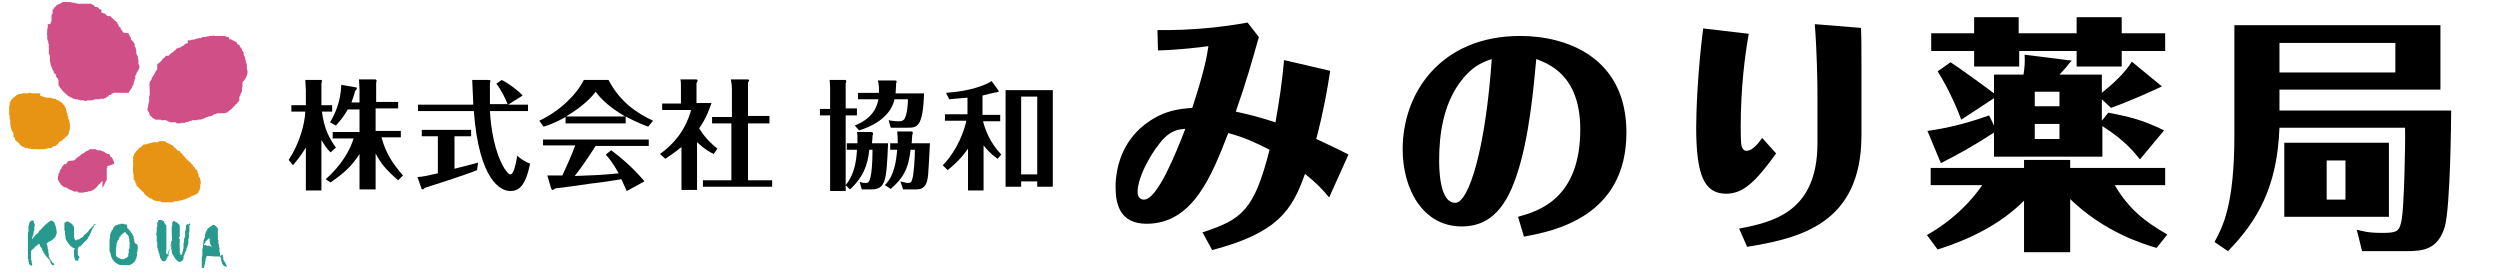
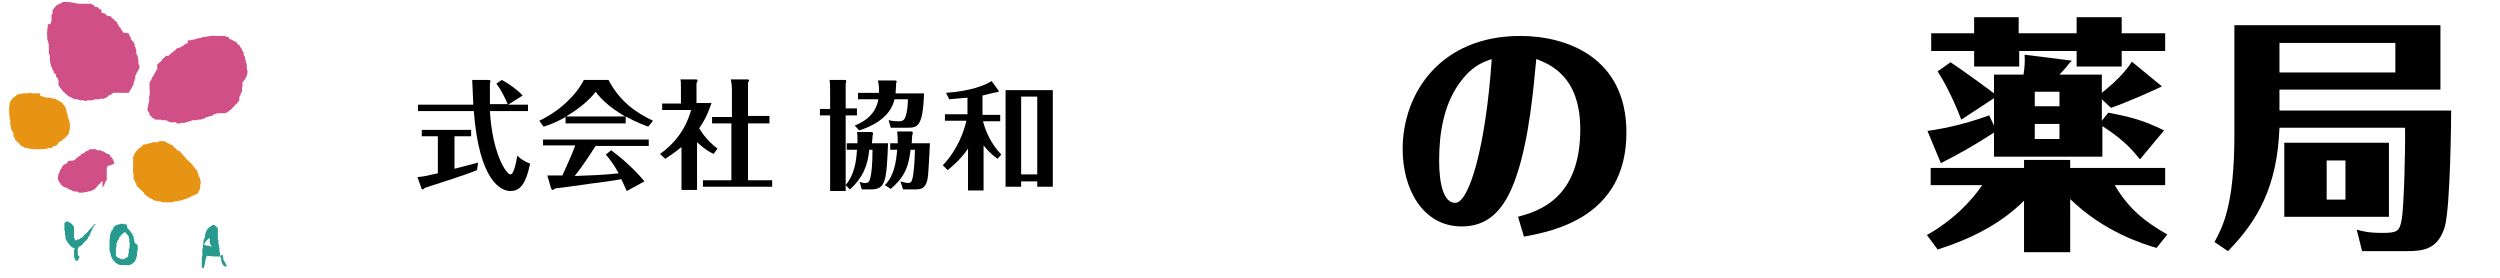
<svg xmlns="http://www.w3.org/2000/svg" version="1.1" id="レイヤー_1" x="0px" y="0px" viewBox="0 0 465.9 51.9" style="enable-background:new 0 0 465.9 51.9;" xml:space="preserve">
  <style type="text/css">
	.st0{fill-rule:evenodd;clip-rule:evenodd;fill:#D04F87;}
	.st1{fill-rule:evenodd;clip-rule:evenodd;fill:#E79414;}
	.st2{fill-rule:evenodd;clip-rule:evenodd;fill:#279A8D;}
</style>
  <g>
    <g>
      <g>
        <path class="st0" d="M26,12.4L26,12.4L26,12.4l0-0.2c0,0-0.1,0-0.1,0v-0.2c0,0-0.1,0-0.1,0c0-0.3,0-0.6,0-0.9     c0,0-0.1-0.1-0.1-0.1c0-0.1,0-0.3,0-0.4h0v-0.1c0,0-0.1,0-0.1,0c0-0.1,0-0.2,0-0.2c0,0-0.1,0-0.1,0c0-0.1,0.1-0.1,0-0.2     c0,0-0.1,0-0.1,0V9.4h0c0-0.1-0.1-0.2-0.1-0.3h0V9h0c0-0.1-0.1-0.2-0.1-0.3c0,0-0.1,0-0.1,0V8.5h0V8.2h0     c-0.1-0.1-0.1-0.1-0.1-0.2c-0.2-0.1-0.1,0-0.1-0.2c-0.1,0-0.1-0.1-0.2-0.1V7.6c0,0-0.1,0-0.1,0c0-0.1,0-0.2-0.1-0.2h-0.1     c0,0,0-0.1,0-0.1h0V7c-0.1-0.1-0.2-0.1-0.2-0.2V6.7h0c0-0.1-0.1-0.1-0.1-0.2c0,0-0.1,0-0.1,0V6.3h0V6.2C23.1,6.1,23,6.1,22.9,6     c0-0.1-0.1-0.2-0.1-0.3c0,0-0.1,0-0.1,0c0,0,0-0.1,0-0.1c-0.1-0.1-0.2-0.1-0.2-0.2c0-0.1,0-0.1,0-0.2c-0.1-0.1-0.3-0.2-0.4-0.3     V4.7h0V4.6c0,0-0.1,0-0.1,0V4.5h0v0h-0.1V4.3h0c-0.2-0.2-0.3-0.4-0.5-0.5c0,0-0.1,0-0.1,0c0,0,0-0.1,0-0.1     c-0.2-0.1-0.3-0.3-0.5-0.4c0-0.1-0.1-0.1-0.1-0.2h-0.1c0,0,0-0.1,0-0.1H20c-0.2-0.2-0.3-0.4-0.5-0.5c-0.1,0-0.2,0-0.2,0     c0,0-0.1-0.1-0.1-0.1H19v0l-0.1-0.1V1.8c-0.2,0-0.2-0.1-0.4-0.1c-0.1-0.3-0.1-0.1-0.2-0.2c0-0.1-0.1-0.1-0.1-0.2H18v0h-0.1v0     h-0.1v0h-0.1v0C17.6,1,17.5,1,17.4,1V0.9c-0.2,0-0.3-0.1-0.4-0.2h-0.1v0h-2.5c0,0,0-0.1,0-0.1h-0.2v0H14v0h-0.1c0,0,0-0.1,0-0.1     h-0.1v0c-0.2,0-0.3,0-0.5,0c0,0,0-0.1,0-0.1H13v0c-0.1,0-1.2-0.1-1.3,0c-0.3,0.1-0.5,0.4-0.9,0.4c-0.1,0.3-0.1,0.1-0.3,0.2     c-0.1,0.1-0.2,0.3-0.3,0.4c0,0-0.1,0-0.1,0v0.1c0,0-0.1,0.1-0.1,0.1v0.1c-0.1,0-0.1,0.1-0.2,0.1c0,0.2,0,0.5,0,0.7h0v0.1     c0,0-0.1,0-0.1,0v0.1c0,0-0.1,0-0.1,0v0h0c0,0.1,0,0.3,0,0.4h0v0.7h0c0,0.1,0,0.2,0,0.2c0,0-0.1,0-0.1,0c0,0.2-0.1,0.3-0.1,0.5     H8.9c0,0.1,0,0.2,0,0.2h0v0.2h0c0,0.1,0,0.2,0,0.3h0v0.1c0,0-0.1,0-0.1,0v0.7c0,0.1-0.1,0.3,0,0.5h0v0.7h0c0,0.1,0.1,0.2,0.1,0.3     h0v0.2c0,0,0.1,0,0.1,0v0h0v0h0v0.3h0v0.1c0,0,0.1,0.1,0.1,0.1v0.1h0c0,0.3,0,0.7,0,1h0v0.1h0v0.2h0v0.2h0v0.3c0,0,0.1,0,0.1,0     c0,0.1,0,0.1,0,0.2c0,0,0.1,0,0.1,0v0.1h0c0,0.1,0,0.1,0,0.2h0c0,0.3,0,0.5,0,0.8h0c0,0.1,0.1,0.2,0.1,0.3h0c0,0.1,0,0.2,0,0.3     c0,0,0.1,0,0.1,0c0,0-0.1,0.1,0,0.2h0c0,0,0,0.1,0,0.1c0,0,0.1,0,0.1,0v0.2h0v0.1c0,0,0.1,0,0.1,0v0.1h0c0,0,0,0.1,0,0.1     c0,0,0.1,0,0.1,0v0.1h0v0.2c0.1,0,0.1,0.1,0.2,0.1c0,0.1,0,0.1,0,0.2h0c0,0,0,0.1,0,0.1c0,0,0.1,0.1,0.1,0.1v0.1c0,0,0.1,0,0.1,0     v0c0,0,0.1,0,0.1,0c0.1,0.2,0.2,0.5,0.2,0.7c0,0,0.1,0,0.1,0c0,0,0,0.1,0,0.1c0.1,0,0.1,0.1,0.2,0.1c0,0.1,0,0.1,0,0.2     c0,0,0.1,0.1,0.1,0.1V16c0,0,0.1,0,0.1,0v0c0,0,0.1,0.1,0.1,0.1v0.1c0,0,0.1,0.1,0.1,0.1v0.1c0,0,0.1,0,0.1,0v0.1     c0.1,0.1,0.2,0.1,0.2,0.2c0.1,0.2,0.3,0.3,0.4,0.5h0.1c0,0,0,0.1,0,0.1h0.1c0,0.1,0.1,0.1,0.1,0.2h0.1c0,0,0,0.1,0,0.1h0.2     c0,0,0,0.1,0,0.1c0.1,0.1,0.3,0.3,0.5,0.3v0.1c0.1,0,0.3,0.1,0.4,0.1c0,0,0.1,0.1,0.1,0.1h0.1c0,0,0,0.1,0,0.1c0.1,0,0.2,0,0.2,0     v0h0.1c0,0,0,0.1,0,0.1c0.1,0,0.2,0,0.3,0v0h0.3c0,0,0.1,0.1,0.1,0.1c0.1,0.1,0.2,0,0.3,0c0,0,0,0.1,0,0.1h0.3v0h0.2v0h0.3     c0,0,0,0.1,0,0.1h0.5c0,0,0-0.1,0-0.1h0.3v0h0.2v0h0.6c0,0,0-0.1,0-0.1c0.1,0,0.2,0,0.3,0c0,0,0.1-0.1,0.1-0.1c0.3,0,0.6,0,0.8,0     v0h0.1c0,0,0-0.1,0-0.1c0.1,0,0.2,0,0.3,0v0c0.1,0,0.1,0,0.2,0v0h0.1v0c0.1,0,0.2,0,0.2,0c0,0,0-0.1,0-0.1h0.3c0,0,0-0.1,0-0.1     c0.1,0,0.2-0.1,0.3-0.1c0,0,0-0.1,0-0.1h0.1c0.1-0.1,0.2-0.2,0.2-0.3h0.1v0c0.1,0,0.1,0,0.2,0v0c0.1-0.1,0.1-0.1,0.2-0.1     c0-0.2,0.1-0.2,0.2-0.2v0h0.1c0,0,0-0.1,0-0.1H24c0.1-0.1,0-0.1,0.1-0.2v-0.1h0.1c0,0,0-0.2,0-0.2c0.1,0,0.1-0.1,0.2-0.1v-0.1     l0.1-0.1v-0.1c0,0,0.1-0.1,0.1-0.1c0-0.1,0.1-0.2,0.1-0.3c0,0,0.1-0.1,0.1-0.1v-0.1c0,0,0.1,0,0.1,0v-0.1h0v-0.1h0     c0,0,0-0.1,0-0.1h0c0-0.1,0-0.1,0-0.2c0,0,0.1,0,0.1,0c0-0.2,0.1-0.3,0.1-0.5c0,0,0.1-0.1,0.1-0.1v-0.1h0v-0.5c0,0,0.1,0,0.1,0     v-0.2c0,0,0.1,0,0.1,0v-0.1h0v-0.1h0c0-0.1,0,0,0,0C26,12.8,26,12.6,26,12.4L26,12.4z M46.1,13.1C46.1,13.1,46,13.1,46.1,13.1     L46,12.9h0v-0.2h0v-0.5h0V12h0c0,0,0-0.1,0-0.1c0,0-0.1-0.1-0.1-0.1v-0.2c0,0-0.1,0-0.1,0c0-0.1,0-0.3,0-0.4c0,0-0.1-0.1-0.1-0.1     v-0.2h0c-0.1-0.1,0-0.3-0.1-0.4c0,0-0.1,0-0.1,0c0-0.1,0-0.1,0-0.2c0,0-0.1-0.1-0.1-0.1V9.8h0V9.7c0,0-0.1,0-0.1,0V9.5     c0,0-0.1,0-0.1,0v0l-0.1-0.1V9.2c0,0-0.1-0.1-0.1-0.1V9c-0.1-0.1-0.2-0.2-0.3-0.3c0-0.1,0-0.1,0-0.2c-0.1-0.1-0.4-0.3-0.5-0.3     V8.1c0,0-0.1-0.1-0.1-0.1V7.9h0c0,0,0-0.1,0-0.1c-0.1,0-0.2,0-0.3,0c0,0,0-0.1,0-0.1h-0.1l-0.1-0.1c-0.1,0-0.2-0.1-0.3-0.1     c0,0-0.1-0.1-0.1-0.1c-0.1-0.1-0.4-0.1-0.5-0.1V7h-0.1V6.9c-0.2,0-0.4-0.1-0.6-0.1c0,0-0.1-0.1-0.1-0.1h-0.2v0H40v0     c-0.2-0.1-0.5,0-0.7,0h-0.4c0,0,0,0.1,0,0.1c-0.1,0.1-0.5-0.1-0.5,0c0,0,0,0.1,0,0.1h-0.2v0h-0.2v0h-0.3c0,0,0,0.1,0,0.1h-0.1v0     c0,0-0.1,0-0.1,0c0,0,0,0.1,0,0.1c-0.2,0-0.4,0-0.5,0c0,0-0.1,0.1-0.1,0.1h-0.2v0h-0.1v0h-0.1c0,0,0,0.1,0,0.1h-0.1v0     c-0.1,0-0.2,0.1-0.3,0.1v0h-0.3v0h-0.1c0,0-0.1,0.1-0.1,0.1H35C35,8,35,8,34.9,8.1c-0.1,0-0.1,0-0.2,0c0,0-0.1,0.1-0.1,0.1h-0.1     c-0.1,0.1-0.2,0.2-0.3,0.3h-0.1v0.1h0v0h0v0h-0.1v0h-0.1c0,0-0.1,0.1-0.1,0.1c0,0-0.1,0.1-0.1,0.1v0h-0.1c0,0-0.1,0.1-0.1,0.1     h-0.1v0c-0.1,0-0.2,0-0.2,0c0,0-0.1,0.1-0.1,0.1c-0.2,0.1-0.1-0.1-0.2,0.1h-0.1c0,0.2-0.1,0.2-0.2,0.3h-0.1v0.1h-0.1     c-0.1,0.2-0.1,0.2-0.3,0.3v0h-0.1c-0.2,0.2-0.4,0.4-0.6,0.6H31v0h-0.1v0c-0.1,0.1-0.2,0.3-0.3,0.4h-0.1c-0.1,0.1-0.2,0.2-0.3,0.3     v0.1c-0.3,0.3-0.6,0.6-0.9,0.8V13c0,0-0.1,0-0.1,0v0.1c-0.1,0.1-0.2,0.1-0.2,0.2v0.1c0,0-0.1,0.1-0.1,0.1v0.1     c0,0-0.1,0.1-0.1,0.1v0.1c0,0-0.1,0-0.1,0c0,0.1,0,0.2,0,0.2c-0.1,0.1-0.2,0.1-0.2,0.2c0,0,0,0.1,0,0.1c0,0-0.1,0-0.1,0     c0,0.1-0.1,0.2-0.1,0.3c0,0-0.1,0.1-0.1,0.1c0,0,0.1,0.1,0,0.2c0,0-0.1,0-0.1,0v0.2c-0.1,0-0.1,0.1-0.2,0.1v0.2     c-0.1,0.4,0,1.1,0,1.6v0.4h0v0.3h0v0.1c0,0-0.1,0-0.1,0v0.3h0V19c0,0-0.1,0-0.1,0v0.1h0c0,0.1,0,0.3,0,0.4c0,0-0.1,0-0.1,0v0.3     c0,0.1-0.1,0.3-0.1,0.4h0c0,0.2,0,0.3,0,0.5c0,0,0.1,0,0.1,0v0.1c0,0,0.1,0,0.1,0v0.1c0,0,0.1,0,0.1,0c0,0.1,0,0.2,0,0.3     c0,0,0.1,0.1,0.1,0.1c0,0.1,0,0.2,0,0.2c0.1,0,0.2,0.1,0.2,0.1c0.2,0.2,0.3,0.4,0.5,0.5h0.2c0,0,0,0.1,0,0.1h0.1c0,0,0,0.1,0,0.1     h0.1v0H29v0c0.2,0,0.5,0,0.7,0v0H30c0,0,0,0.1,0,0.1h0.6v0h0.1v0H31c0,0,0,0.1,0,0.1h0.1v0h0.1l0.1,0.1c0,0,0.1,0,0.1,0     c0,0,0,0.1,0,0.1c0.1,0,0.2,0,0.3,0c0,0,0,0.1,0,0.1H32v0c0.3,0,0.5,0,0.8,0c0,0.1,0.1,0.1,0.1,0.2h0.2v0c0.1,0,0.1,0,0.1,0h0.4     v0h0.1c0,0,0-0.1,0-0.1c0.1,0,0.2,0,0.2,0v0h0.5v0h0.1c0,0,0-0.1,0-0.1c0.2,0,0.5-0.1,0.7-0.1c0,0,0-0.1,0-0.1     c0.1-0.1,0.2,0,0.3,0c0,0,0-0.1,0-0.1c0.1,0,0.2,0,0.3,0c0,0,0-0.1,0-0.1c0.3,0,0.6,0,0.9,0v0h0.1c0,0,0-0.1,0-0.1h0.2v0h0.2v0     h0.3c0,0,0-0.1,0-0.1h0.2v0h0.1c0,0,0-0.1,0-0.1c0,0,0.1,0,0.1,0c0.1,0,0.3-0.1,0.4-0.1c0,0,0-0.1,0-0.1h0.1c0,0,0-0.1,0-0.1h0.1     v0c0.1,0,0.2,0,0.2,0c0,0,0.1-0.1,0.1-0.1c0.1,0,0.3,0,0.4,0c0,0,0-0.1,0-0.1c0.1,0,0.2,0,0.2,0v0h0.1c0,0,0.1-0.1,0.1-0.1h0.1     c0-0.1,0.1-0.1,0.1-0.2h0.2v0h0.1c0,0,0.1-0.1,0.1-0.1h0.1v0h0.1c0,0,0-0.1,0-0.1h0.1v0H42c0,0,0.1-0.1,0.1-0.1     c0.1,0,0.1,0,0.2,0c0.1-0.1,0.1-0.2,0.2-0.2h0.1c0.1-0.1,0.2-0.2,0.2-0.3c0.1,0,0.1,0,0.2,0c0.1-0.1,0.2-0.3,0.3-0.4     c0,0,0.1,0,0.1,0c0,0,0-0.1,0-0.1h0.1c0,0,0-0.1,0-0.1c0.1-0.1,0.2-0.1,0.2-0.2h0.1c0-0.1,0.1-0.2,0.1-0.2h0v-0.1     c0,0,0.1,0,0.1,0v0c0,0,0.1,0,0.1,0c0,0,0-0.1,0-0.1c0.1,0,0.1-0.1,0.2-0.1c0-0.1,0-0.2,0-0.2c0.1,0,0.1-0.1,0.2-0.1v-0.1     c0,0,0.1,0,0.1,0V18c0.1,0,0.1-0.1,0.2-0.1v-0.1h0v-0.1h0v-0.1h0v-0.1c0,0,0.1,0,0.1,0v-0.1h0v-0.1c0,0,0.1,0,0.1,0v-0.2     c0,0,0.1,0,0.1,0v-0.1h0v-0.1h0v-0.5h0v-0.2c0,0,0.1,0,0.1,0c0-0.1,0-0.2,0-0.2h0v-0.7C46.1,14.5,46.2,13.4,46.1,13.1z      M21.3,30.4C21.3,30.4,21.2,30.4,21.3,30.4c-0.1-0.3-0.2-0.5-0.2-0.7c0,0-0.1,0-0.1,0v-0.1c0,0-0.1-0.1-0.1-0.1v-0.1     c-0.1-0.1-0.3-0.2-0.4-0.3c0-0.1,0-0.1,0-0.2h0c0,0,0-0.1,0-0.1h-0.1v0h-0.1c0,0,0-0.1,0-0.1H20v0c-0.1-0.1-0.1-0.1-0.2-0.1     c0-0.1,0-0.1-0.1-0.1v0h-0.1c0,0,0-0.1,0-0.1h-0.1c0,0,0-0.1,0-0.1h-0.1c0,0-0.1-0.1-0.1-0.1H19c0,0,0-0.1,0-0.1h-0.1v0     c0,0-0.1,0-0.1,0c0,0,0-0.1,0-0.1h-0.1v0c-0.2,0-0.4,0-0.6,0c0,0,0-0.1,0-0.1h-0.2c0,0,0-0.1,0-0.1h-0.1v0c-0.1,0-0.2,0-0.2,0v0     c-0.1,0-0.1,0-0.1,0h-0.2v0c-0.2,0-0.4,0-0.5,0v0h-0.1c-0.1,0.1-0.2,0.2-0.3,0.3c-0.1,0-0.2,0-0.3,0c0,0,0,0.1,0,0.1h-0.1     c-0.1,0.1-0.1,0.2-0.2,0.2h-0.1c0,0,0,0.1,0,0.1c-0.1,0-0.2,0.1-0.3,0.1c0,0-0.1,0.1-0.1,0.1c0,0-0.1,0-0.1,0     c-0.1,0.1-0.2,0.2-0.2,0.3h-0.1c0,0,0,0.1,0,0.1c0,0-0.1,0-0.1,0v0h-0.1c-0.1,0.1-0.2,0.2-0.3,0.3h-0.1c-0.2,0.2-0.3,0.4-0.5,0.5     L12.7,30v0.1c-0.1,0.1-0.2,0.1-0.2,0.2c0,0,0,0.1,0,0.1h-0.1c0,0.1-0.1,0.1-0.1,0.2H12v0c0,0-0.1,0-0.1,0v0.1     c-0.1,0.1-0.2,0.2-0.3,0.3v0.1c0,0-0.1,0.1-0.1,0.1c0,0.1,0,0.1,0,0.2c-0.1,0-0.1,0.1-0.2,0.1v0.1c0,0-0.1,0-0.1,0     c0,0.1,0,0.1,0,0.2h0c0,0,0,0.1,0,0.1c0,0-0.1,0-0.1,0v0.1h0v0.1h0v0.1c-0.1,0-0.1,0.1-0.2,0.1c0,0.1,0,0.2,0,0.3h0     c0,0.1-0.1,0.2-0.1,0.3h0v0.1h0v0.1h0v0h0v0.3h0c0,0,0,0.1,0,0.1h0c0,0.1,0.1,0.1,0.1,0.1v0.1h0v0.1c0,0,0.1,0,0.1,0     c0,0,0,0.1,0,0.1c0,0,0.1,0,0.1,0c0,0.1,0,0.1,0,0.2c0,0,0.1,0,0.1,0v0.1c0,0,0.1,0,0.1,0v0.2c0.1,0,0.1,0.1,0.2,0.1     c0.1,0.1,0.2,0.2,0.3,0.3h0.1c0,0,0,0.1,0,0.1h0.1v0h0.1v0h0.1v0h0.1c0,0,0.1,0.1,0.1,0.1H12v0h0.1v0h0.1v0h0.1v0     c0,0,0.1,0,0.1,0l0.1,0.1c0.1,0,0.2,0,0.2,0c0,0.1,0.1,0.1,0.1,0.2h0.2c0,0,0,0.1,0,0.1c0.1,0,0.2,0,0.2,0v0h0.1c0,0,0,0.1,0,0.1     c0.1,0,0.1,0,0.1,0h0v0c0,0,0.1,0,0.1,0c0,0,0,0.1,0,0.1c0.1,0,0.1,0,0.2,0c0,0,0,0.1,0,0.1h0.1v0c0.2,0,0.5,0,0.7,0     c0,0,0,0.1,0,0.1c0,0,0.1,0,0.1,0c0,0,0,0.1,0,0.1h0.1v0h0.4v0h0.1v0h0.5c0,0,0-0.1,0-0.1h0.4v0c0.3-0.1,0.6-0.2,0.9-0.2l0.1-0.1     c0.1,0,0.1,0,0.2,0c0,0,0-0.1,0-0.1c0.1,0,0.2-0.1,0.3-0.1c0,0,0-0.1,0-0.1h0.1c0.1-0.1,0.2-0.2,0.2-0.3h0.1v0     c0.1,0,0.1,0,0.1-0.1h0v-0.1c0.2-0.1,0.2-0.2,0.3-0.3c0.1-0.1,0.2-0.1,0.3-0.2v-0.1c0.1-0.1,0.3-0.3,0.4-0.4V35l0.1-0.1     c0-0.1,0.1-0.2,0.1-0.3c0,0,0.1,0,0.1,0c0-0.1,0-0.1,0-0.2c0,0,0.1,0,0.1,0c0-0.1,0-0.1,0-0.2c0,0,0.1-0.1,0.1-0.1     c0-0.1,0.1-0.2,0.1-0.3c0,0,0.1-0.1,0.1-0.1v-0.1c0,0,0.1,0,0.1,0c0-0.5,0-1,0-1.4h0v-0.5h0v-0.1h0c0-0.1,0-0.2,0-0.3     c0,0,0.1,0,0.1,0v-0.3c0,0-0.1,0-0.1,0C21.3,30.6,21.3,30.5,21.3,30.4z" />
      </g>
    </g>
    <path class="st1" d="M8.1,18c0,0,0,0.1,0,0.1c0,0,0,0,0,0c0,0,0,0,0,0c0.1,0,0.2,0,0.2,0c0,0,0,0,0,0c0.1,0,0.1,0,0.2,0   c0,0,0,0.1,0,0.1c0.2,0,0.4,0,0.5,0c0,0,0,0,0,0c0,0,0.1,0,0.1,0c0,0,0,0,0,0c0.1,0,0.3,0,0.4,0c0,0,0,0.1,0,0.1c0.1,0,0.2,0,0.3,0   c0,0,0.1,0.1,0.1,0.1c0.2,0,0.3,0,0.5,0c0,0,0,0.1,0,0.1c0,0,0.1,0,0.1,0c0,0,0,0.1,0,0.1c0.1,0,0.2,0,0.2,0c0,0,0,0.1,0,0.1   c0.1,0,0.3,0.1,0.4,0.1c0,0,0,0.1,0,0.1c0.2,0.1,0.3,0.1,0.4,0.2c0,0,0,0.1,0,0.1c0,0,0.1,0,0.1,0c0.1,0.1,0.2,0.3,0.3,0.4   c0,0,0.1,0,0.1,0c0,0,0,0.1,0,0.1c0,0,0,0,0,0c0,0,0,0.1,0,0.1c0.1,0.1,0.2,0.1,0.2,0.2c0,0,0,0.1,0,0.1c0,0,0.1,0.1,0.1,0.1   c0,0.1,0,0.2,0,0.3c0,0,0.1,0,0.1,0c0,0.1,0,0.5,0,0.5c0,0,0.1,0,0.1,0c0,0,0,0.1,0,0.1c0,0,0,0,0,0c0,0,0,0.1,0,0.1   c0,0,0.1,0,0.1,0c0,0,0,0.1,0,0.1c0,0,0,0,0,0c0,0,0,0.1,0,0.1c0,0,0,0,0,0c0,0,0,0.1,0,0.1c0,0,0,0,0,0c0,0,0,0.1,0,0.1   c0,0,0.1,0.1,0.1,0.1c0,0,0,0.1,0,0.1c0,0,0,0,0,0c0,0,0,0.1,0,0.1c0,0,0,0,0,0c0,0,0,0.1,0,0.1c0,0,0,0,0,0c0,0,0,0.1,0,0.1   c0,0,0.1,0.1,0.1,0.1c0,0,0,0.1,0,0.1c0,0,0.1,0,0.1,0c0,0.2,0,0.4,0,0.5c0,0,0.1,0,0.1,0c0,0.1,0,0.2,0,0.2c0,0,0,0,0,0   c0.1,0.2,0,1.1,0,1.2c0,0,0,0,0,0c0,0,0,0.1,0,0.1c0,0-0.1,0-0.1,0c0,0,0,0.1,0,0.1c0,0,0,0,0,0c-0.1,0.2,0,0.4-0.1,0.6   c0,0-0.1,0-0.1,0c0,0,0,0.1,0,0.1c-0.1,0.1-0.2,0.2-0.3,0.3c0,0,0,0.1,0,0.1c0,0-0.1,0-0.1,0c0,0,0,0,0,0c0,0-0.1,0-0.1,0   c0,0,0,0.1,0,0.1c0,0-0.1,0.1-0.1,0.1c0,0,0,0.1,0,0.1c0,0-0.1,0-0.1,0c0,0-0.1,0.1-0.1,0.1c0,0-0.1,0-0.1,0   c-0.1,0.1-0.2,0.2-0.2,0.3c0,0-0.1,0-0.1,0c0,0,0,0.1,0,0.1c0,0-0.1,0-0.1,0c0,0,0,0,0,0c0,0-0.1,0-0.1,0c0,0,0,0.1,0,0.1   c-0.1,0-0.2,0-0.2,0c-0.1,0.1-0.2,0.2-0.2,0.3c0,0-0.1,0-0.1,0c0,0,0,0.1,0,0.1c0,0,0,0,0,0c0,0,0,0.1,0,0.1c-0.1,0-0.2,0-0.2,0   c0,0,0,0.1,0,0.1c0,0,0,0,0,0c0,0,0,0.1,0,0.1c0,0-0.1,0-0.1,0c0,0-0.1,0.1-0.1,0.1c0,0-0.1,0-0.1,0c0,0,0,0,0,0c0,0-0.1,0-0.1,0   c0,0,0,0,0,0c0,0-0.1,0-0.1,0c0,0,0,0.1,0,0.1c0,0-0.1,0-0.1,0c0,0,0,0,0,0c0,0-0.1,0-0.1,0c-0.1,0.1-0.1,0.2-0.2,0.2   c0,0-0.1,0-0.1,0c0,0,0,0.1,0,0.1c0,0-0.1,0-0.1,0c0,0,0,0,0,0c-0.1,0-0.1,0-0.2,0c0,0,0,0,0,0c0,0-0.1,0-0.1,0c0,0,0,0,0,0   c0,0-0.1,0-0.1,0c0,0,0,0,0,0c0,0-0.1,0-0.1,0c0,0-0.1,0.1-0.1,0.1c-0.1,0-0.3,0-0.4,0c0,0,0,0.1,0,0.1c-0.1,0-0.2,0-0.3,0   c0,0,0,0,0,0c-0.1,0-0.1,0-0.2,0c0,0,0,0,0,0c-0.1,0-0.2,0-0.3,0c0,0,0,0,0,0c-0.2,0.1-0.9,0-1.1,0c-0.1,0-0.3,0-0.4,0c0,0,0,0,0,0   c-0.1,0-0.1,0-0.2,0c0,0,0,0,0,0c-0.1,0-0.1,0-0.2,0c0,0,0-0.1,0-0.1c-0.1,0-0.1,0-0.2,0c0,0,0,0,0,0c-0.1,0-0.2,0-0.3,0   c0,0,0,0,0,0c0,0-0.1,0-0.1,0c0,0,0-0.1,0-0.1c0,0-0.1,0-0.1,0c0,0,0,0,0,0c-0.1,0-0.3,0-0.4,0c0,0,0-0.1,0-0.1c-0.1,0-0.1,0-0.2,0   c0,0,0-0.1,0-0.1c-0.1,0-0.1,0-0.2,0c0,0,0-0.1,0-0.1c-0.1,0-0.1,0-0.2,0c0,0-0.1-0.1-0.1-0.1c0,0-0.1,0-0.1,0c0,0,0-0.1,0-0.1   c0,0-0.1,0-0.1,0c0,0,0-0.1,0-0.1c-0.1-0.1-0.2-0.1-0.2-0.2c-0.1-0.1-0.1-0.2-0.2-0.2c0,0-0.1,0-0.1,0c0,0,0-0.1,0-0.1c0,0,0,0,0,0   c0,0-0.1-0.1-0.1-0.1c0,0-0.1,0-0.1,0c0,0-0.1-0.1-0.1-0.1c0,0,0,0,0,0c0,0,0-0.1,0-0.1c0,0-0.1-0.1-0.1-0.1c0,0,0,0,0,0   c0,0-0.1,0-0.1,0c0,0,0-0.1,0-0.1c0,0,0,0,0,0c0-0.1,0-0.1,0-0.2c0,0-0.1-0.1-0.1-0.1c0,0,0-0.1,0-0.1c-0.1,0-0.1-0.1-0.2-0.1   c0,0,0-0.1,0-0.1c0,0,0,0,0,0c0,0,0-0.1,0-0.1c0,0,0,0,0,0c0,0,0-0.1,0-0.1c0,0,0,0,0,0c0,0,0-0.1,0-0.1c0,0,0,0,0,0   c0,0,0-0.1,0-0.1c0,0,0,0,0,0c0,0,0-0.1,0-0.1c0,0,0,0,0,0c0,0,0-0.1,0-0.1c-0.1-0.2-0.3-0.4-0.4-0.6c0,0,0-0.1,0-0.1c0,0,0,0,0,0   c0,0,0-0.1,0-0.1c0,0,0,0,0,0c0-0.1-0.1-0.2-0.1-0.3c0,0,0,0,0,0c0-0.1,0-0.2,0-0.2c0,0,0,0,0,0c0-0.1-0.1-0.2-0.1-0.3c0,0,0,0,0,0   c0,0,0-0.1,0-0.1c0,0,0,0,0,0c0-0.1,0-0.1,0-0.2c0,0,0,0,0,0c0,0,0-0.1,0-0.1c0,0,0,0,0,0c0,0,0-0.1,0-0.1c0,0,0,0,0,0   c0-0.1,0-0.1,0-0.2c0,0,0,0,0,0c0-0.1,0-0.2,0-0.2c0,0-0.1,0-0.1,0c0-0.2,0-0.3,0-0.5c0,0,0,0,0,0c0-0.1,0-0.2,0-0.3   c0,0-0.1,0-0.1,0c0-0.1,0-0.1,0-0.2c0,0,0,0,0,0c0,0,0-0.1,0-0.1c0,0,0,0,0,0c0-0.3,0-0.5,0-0.8c0,0,0,0,0,0c0-0.2,0-0.5,0-0.7   c0,0,0.1-0.1,0.1-0.1c0,0,0-0.1,0-0.1c0,0,0,0,0,0c0,0,0-0.1,0-0.1c0,0,0,0,0,0c0,0,0-0.1,0-0.1c0,0,0,0,0,0c0,0,0-0.1,0-0.1   c0,0,0,0,0,0c0,0,0-0.1,0-0.1c0,0,0.1-0.1,0.1-0.1c0,0,0-0.1,0-0.1c0,0,0.1,0,0.1,0c0-0.1,0-0.1,0-0.2c0,0,0.1,0,0.1,0   c0,0,0-0.1,0-0.1c0,0,0.1-0.1,0.1-0.1c0.1-0.1,0.3-0.3,0.4-0.4c0,0,0.1,0,0.1,0c0,0,0-0.1,0-0.1c0,0,0.1,0,0.1,0   c0.1-0.1,0.2-0.2,0.3-0.3c0,0,0.1,0,0.1,0c0,0,0.1-0.1,0.1-0.1c0,0,0.1,0,0.1,0c0,0,0,0,0,0c0,0,0.1,0,0.1,0c0,0,0-0.1,0-0.1   c0,0,0.1,0,0.1,0c0,0,0,0,0,0c0,0,0.1,0,0.1,0c0,0,0,0,0,0c0.1,0,0.1,0,0.2,0c0,0,0,0,0,0c0.1,0,0.3-0.1,0.4-0.1c0,0,0,0,0,0   c0.1,0,0.1,0,0.2,0c0,0,0,0,0,0c0,0,0.1,0,0.1,0c0,0,0,0,0,0c0.2,0,0.5,0,0.7,0c0,0,0-0.1,0-0.1c0.1,0,0.3,0,0.4,0   c0.1,0,0.3,0.2,0.5,0.1c0,0,0,0,0,0c0.1,0,0.1,0,0.1,0c0.3,0,0.7,0,1,0c0,0,0,0,0,0c0.1,0,0.2,0,0.2,0c0,0,0,0.1,0,0.1   C7.3,17.9,7.7,17.9,8.1,18z" />
    <path class="st1" d="M35.7,36.5c0,0,0,0.1,0,0.1c0,0-0.1,0-0.1,0c0,0-0.1,0.1-0.1,0.1c0,0-0.1,0-0.1,0c0,0,0,0.1,0,0.1   c-0.1,0-0.1,0-0.2,0c0,0,0,0,0,0c0,0-0.1,0-0.1,0c0,0,0,0.1,0,0.1c0,0-0.1,0-0.1,0c0,0-0.1,0.1-0.1,0.1c-0.2,0-0.3,0.1-0.5,0.1   c0,0,0,0.1,0,0.1c-0.1,0-0.2,0-0.3,0c0,0,0,0.1,0,0.1c-0.1,0-0.1,0-0.2,0c0,0,0,0,0,0c0,0-0.1,0-0.1,0c0,0,0,0,0,0c0,0-0.1,0-0.1,0   c0,0,0,0.1,0,0.1c-0.1,0-0.2,0-0.3,0c0,0,0,0,0,0c0,0-0.1,0-0.1,0c0,0,0,0.1,0,0.1c0,0-0.1,0-0.1,0c0,0,0,0,0,0c0,0-0.1,0-0.1,0   c0,0,0,0,0,0c-0.1,0-0.3,0-0.4,0c0,0,0,0,0,0c0,0-0.1,0-0.1,0c0,0,0,0,0,0c-0.1,0-0.2,0.1-0.3,0.1c0,0,0,0.1,0,0.1   c-0.1,0-0.2,0-0.3,0c0,0,0,0,0,0c-0.3,0-0.7,0-1,0c0,0,0,0,0,0c-0.3,0-0.6,0-0.9,0c0,0,0-0.1,0-0.1c-0.1,0-0.2,0-0.2,0   c0,0,0-0.1,0-0.1c0,0-0.1,0-0.1,0c0,0,0,0,0,0c-0.1,0-0.2,0-0.3,0c0,0,0,0,0,0c-0.1,0-0.1,0-0.2,0c0,0,0,0,0,0   c-0.1,0-0.2-0.1-0.3-0.1c0,0,0,0,0,0c0,0-0.1,0-0.1,0c0,0,0,0,0,0c0,0-0.1,0-0.1,0c0,0-0.1-0.1-0.1-0.1c0,0-0.1,0-0.1,0   c0,0,0,0,0,0c0,0-0.1,0-0.1,0c0,0,0-0.1,0-0.1c0,0-0.1,0-0.1,0c0-0.1-0.1-0.1-0.1-0.2c0,0-0.1,0-0.1,0c0,0,0,0,0,0c0,0-0.1,0-0.1,0   c0,0,0,0,0,0c0,0-0.1,0-0.1,0c0,0-0.1-0.1-0.1-0.1c0,0-0.1,0-0.1,0c0,0,0-0.1,0-0.1c0,0-0.1,0-0.1,0c-0.1-0.1-0.1-0.2-0.2-0.2   c0,0-0.1,0-0.1,0c-0.1-0.1-0.2-0.2-0.3-0.3c0,0-0.1,0-0.1,0c0,0,0-0.1,0-0.1c0,0-0.1,0-0.1,0c0,0,0-0.1,0-0.1c0,0-0.1-0.1-0.1-0.1   c0,0,0-0.1,0-0.1c-0.1-0.1-0.2-0.2-0.3-0.2c0,0,0-0.1,0-0.1c-0.1-0.1-0.3-0.2-0.4-0.3c0,0,0-0.1,0-0.1c0,0-0.1,0-0.1,0   c0,0,0-0.1,0-0.1c-0.1,0-0.1-0.1-0.2-0.1c0,0,0-0.1,0-0.1c0,0-0.1,0-0.1,0c0,0,0-0.1,0-0.1c0,0-0.1,0-0.1,0c0,0,0-0.1,0-0.1   c-0.1,0-0.1-0.1-0.2-0.1c0-0.1,0-0.3,0-0.4c-0.1,0-0.1-0.1-0.2-0.1c0-0.1,0-0.2,0-0.3c0,0-0.1,0-0.1,0c0,0,0-0.1,0-0.1c0,0,0,0,0,0   c0,0,0-0.1,0-0.1c0,0-0.1,0-0.1,0c0,0,0-0.1,0-0.1c0,0-0.1,0-0.1,0c0-0.3,0-0.6,0-0.9c0,0,0,0,0,0c0-0.1,0-0.2,0-0.2   c0,0-0.1,0-0.1,0c0-0.2,0-0.4,0-0.5c-0.1-0.2,0-0.6,0-0.9c0,0-0.1,0,0-0.1c0,0,0,0,0,0c0.1-0.3-0.1-0.8,0-1c0-0.2,0-0.5,0-0.7   c0,0,0,0,0,0c0,0,0-0.1,0-0.1c0,0,0.1,0,0.1,0c0-0.1,0-0.1,0-0.2c0,0,0.1,0,0.1,0c0-0.1,0-0.1,0-0.2c0,0,0.1-0.1,0.1-0.1   c0,0,0-0.1,0-0.1c0.1-0.1,0.2-0.1,0.2-0.2c0,0,0-0.1,0-0.1c0,0,0.1,0,0.1,0c0,0,0-0.1,0-0.1c0,0,0.1,0,0.1,0   c0.1-0.1,0.2-0.2,0.3-0.4c0,0,0.1,0,0.1,0c0,0,0,0,0,0c0,0,0,0,0,0c0,0,0-0.2,0.1-0.2c0.1,0,0.1,0,0.2,0c0,0,0-0.1,0-0.1   c0,0,0.1,0,0.1,0c0-0.1,0.1-0.1,0.1-0.2c0.2-0.1,0.2,0.1,0.2-0.2c0.1,0,0.2-0.1,0.3-0.1c0,0,0,0,0,0c0,0,0.1,0,0.1,0c0,0,0,0,0,0   c0,0,0.1,0,0.1,0c0,0,0,0,0,0c0,0,0.1,0,0.1,0c0,0,0,0,0,0c0,0,0.1,0,0.1,0c0,0,0-0.1,0-0.1c0.1,0,0.2,0,0.3,0c0,0,0,0,0,0   c0,0,0.1,0,0.1,0c0,0,0-0.1,0-0.1c0.2,0,0.5-0.1,0.7-0.1c0,0,0-0.1,0-0.1c0,0,0.1,0,0.1,0c0,0,0,0,0,0c0,0,0.1,0,0.1,0c0,0,0,0,0,0   c0.2,0,0.4,0,0.6,0c0,0,0,0.1,0.1,0c0,0,0,0,0,0c0,0,0.1,0,0.1,0c0,0,0,0,0,0c0,0,0.1,0,0.1,0c0-0.1,0.1-0.1,0.1-0.2   c0,0,0.1,0,0.1,0c0,0,0,0,0,0c0.2,0,0.4,0,0.5,0c0,0,0,0,0,0c0,0,0.1,0,0.1,0c0,0,0,0,0,0c0,0,0.1,0,0.1,0c0,0,0,0,0,0   c0.2,0,0.3,0.1,0.5,0.1c0.1,0.1,0.1,0.2,0.2,0.2c0.1,0,0.2,0.1,0.3,0.1c0,0,0.1,0.1,0.1,0.1c0,0,0.1,0,0.1,0c0,0,0,0,0,0   c0,0,0.1,0,0.1,0c0,0.1,0.1,0.1,0.1,0.2c0,0,0.1,0,0.1,0c0,0,0,0,0,0c0,0,0.1,0,0.1,0c0,0,0,0,0,0c0,0,0.1,0,0.1,0c0,0,0,0.1,0,0.1   c0,0,0.1,0,0.1,0c0.1,0.1,0.2,0.3,0.3,0.4c0,0,0.1,0,0.1,0c0,0,0,0.1,0,0.1c0,0,0.1,0,0.1,0c0.1,0.1,0.2,0.2,0.2,0.3   c0,0,0.1,0,0.1,0c0.1,0.1,0.1,0.2,0.2,0.2c0.1,0,0.1,0,0.2,0c0.1,0.1,0.2,0.2,0.2,0.3c0,0,0.1,0,0.1,0c0,0,0,0.1,0,0.1   c0,0,0.1,0,0.1,0c0,0,0.1,0.1,0.1,0.1c0,0,0,0,0,0c0,0,0,0.1,0,0.1c0.1,0.1,0.2,0.1,0.2,0.2c0.2,0.2,0.4,0.4,0.5,0.6   c0.3,0.3,0.7,0.6,1,0.9c0,0,0,0.1,0,0.1c0.1,0.1,0.2,0.1,0.3,0.2c0,0,0,0.1,0,0.1c0,0,0.1,0.1,0.1,0.1c0,0,0,0.1,0,0.1   c0.1,0.1,0.2,0.2,0.3,0.2c0,0.1,0.1,0.2,0.1,0.3c0.1,0.1,0.3,0.2,0.4,0.3c0,0,0,0.1,0,0.1c0,0,0,0,0,0c0,0,0,0.1,0,0.1c0,0,0,0,0,0   c0,0,0,0.1,0,0.1c0,0,0,0,0,0c0,0,0,0.1,0,0.1c0,0,0.1,0,0.1,0c0,0.1,0,0.1,0,0.2c0,0,0.1,0,0.1,0c0,0,0,0.1,0,0.1c0,0,0,0,0,0   c0,0.1,0,0.1,0,0.2c0,0,0,0,0,0c0,0.1,0,0.2,0,0.2c0,0,0.1,0,0.1,0c0,0,0,0.1,0,0.1c0,0,0.1,0,0.1,0c0,0.1,0,0.2,0,0.2   c0,0,0.1,0,0.1,0c0,0.1,0,0.2,0,0.2c0,0,0,0,0,0c0,0,0,0.1,0,0.1c0,0,0,0,0,0c0,0,0,0.1,0,0.1c0,0,0.1,0,0.1,0c0,0.3,0,0.5,0,0.8   c0,0-0.1,0-0.1,0c0,0.1,0,0.2,0,0.2c0,0,0,0,0,0c0,0,0,0.1,0,0.1c0,0,0,0,0,0c0,0,0,0.1,0,0.1c0,0,0,0,0,0c0,0.1,0,0.2,0,0.2   c0,0,0,0,0,0c0,0.1,0,0.1,0,0.2c0,0-0.1,0-0.1,0c0,0,0,0.1,0,0.1c0,0,0,0,0,0c0,0.1,0,0.2,0,0.2c-0.1,0-0.1,0.1-0.2,0.1   c0,0.1,0,0.2,0,0.2c0,0-0.1,0.1-0.1,0.1c0,0,0,0.1,0,0.1c0,0-0.1,0-0.1,0c-0.1,0.1-0.1,0.2-0.2,0.2c0,0-0.1,0-0.1,0c0,0,0,0,0,0   c0,0-0.1,0-0.1,0c0,0,0,0.1,0,0.1c-0.1,0-0.2,0.1-0.3,0.1c0,0-0.1,0.1-0.1,0.1c0,0-0.1,0-0.1,0C36,36.4,35.9,36.5,35.7,36.5z" />
    <g>
-       <path class="st2" d="M10.2,41.7c-0.1-0.4-0.3-0.4-0.5-0.6c-0.2,0-0.3,0-0.4,0.1c0,0,0,0.1,0,0.1c-0.1,0-0.2,0-0.2,0    c0,0,0,0.1,0,0.1c0,0-0.1,0-0.1,0c-0.1,0.1-0.1,0.2-0.2,0.2c0,0-0.1,0-0.1,0c0,0,0,0.1,0,0.1c0,0,0,0,0,0c0,0,0,0.1,0,0.1    c-0.1,0-0.1,0-0.2,0c-0.1,0.1-0.2,0.3-0.3,0.4c0,0-0.1,0-0.1,0c-0.1,0.2-0.3,0.3-0.4,0.5c-0.2,0.2-0.4,0.3-0.5,0.5    c0,0,0,0.1,0,0.1c-0.2,0.2-0.5,0.4-0.7,0.6c0,0,0,0.1,0,0.1c-0.1,0-0.1,0.1-0.2,0.1c-0.1,0.1-0.1,0.3-0.2,0.4c0,0,0,0,0,0    c0,0-0.1,0-0.1,0c0-0.3,0-0.3,0.1-0.5c0,0,0-0.1,0-0.1c0,0,0.1,0,0.1,0c0-0.3,0.1-0.6,0.1-0.9c0,0,0.1,0,0.1,0c0,0,0-0.1,0-0.1    c0,0,0,0,0,0c0-0.2,0-0.4,0-0.6c0,0,0,0,0,0c0-0.1,0-0.1,0-0.2c0,0,0.1,0,0.1,0c0-0.1,0-0.1,0-0.2c0,0,0,0,0,0    c-0.1-0.2-0.2-0.4-0.2-0.6c0,0,0,0,0,0c0,0,0-0.1,0-0.1c0,0,0,0,0,0c0,0-0.1-0.1-0.1-0.1c-0.1,0-0.2,0-0.3,0c0,0,0,0,0,0    c-0.3,0.1-0.4,0.4-0.5,0.7c0,0,0,0,0,0c0,0.1,0,0.1,0,0.2c0,0,0,0,0,0c0,0,0,0.1,0,0.1c0,0-0.1,0-0.1,0c0,0.1,0,0.1,0,0.2    c0,0,0,0,0,0c0,0.2,0,0.4,0,0.6c0,0,0,0,0,0c0,0.1,0,0.1,0,0.2c0,0,0,0,0,0c0,0.1-0.1,0.2-0.1,0.3c0,0,0,0,0,0c0,0.2,0,0.4,0,0.6    c0,0,0,0,0,0c0,0,0,0.1,0,0.1c0,0,0,0,0,0c0,0.4,0,0.9,0,1.3c0,0.5,0,1.1,0,1.6c0,0,0,0,0,0c0,0,0,0.1,0,0.1c0,0,0,0,0,0    c0,0.2,0,0.4,0,0.6c0,0,0,0,0,0c0,0.1,0,0.1,0,0.2c0,0,0,0,0,0c0,0.1,0,0.3,0,0.4c0,0,0.1,0,0.1,0c0,0.1,0,0.2,0,0.3c0,0,0,0,0,0    c0,0,0,0.1,0,0.1c0,0,0,0,0,0c0,0,0,0.1,0,0.1c0,0,0.1,0,0.1,0c0,0.1,0,0.3,0,0.4c0,0,0,0,0,0c0.1,0.1,0.3,0.2,0.3,0.3    c0.3,0,0.2,0,0.3-0.1c0-0.2,0-0.3-0.1-0.5c0,0,0,0,0,0c0,0,0-0.1,0-0.1c0,0,0,0,0,0c0,0,0-0.1,0-0.1c0,0,0,0,0,0c0,0,0-0.1,0-0.1    c0,0,0,0,0,0c0,0,0-0.1,0-0.1c0,0-0.1,0-0.1,0c0-0.2,0-0.4,0-0.6c0,0,0,0,0,0c0-0.3,0-0.7,0-1c0,0,0,0,0,0c0-0.3,0.2-0.3,0.3-0.5    c0.2,0,0.4-0.3,0.4-0.4c0,0,0.1,0,0.1,0c0,0,0-0.1,0-0.1c0.2,0,0.2-0.1,0.3-0.2c0,0,0,0,0,0c0,0,0.1,0,0.1,0c0,0,0-0.1,0-0.1    c0,0,0.1,0,0.1,0c0,0,0-0.1,0-0.1c0.1,0,0,0,0.1,0c0.1,0,0.2,0,0.2,0c0.1,0.1,0,0.3,0.1,0.4c0,0.1,0.4,0.4,0.3,0.5c0,0,0,0,0,0    c0.1,0.2,0.2,0.4,0.3,0.5c0,0,0,0,0,0c0,0.1,0,0.1,0,0.2c0.1,0.1,0.2,0.1,0.2,0.2c0,0,0,0.1,0,0.1c0,0,0.1,0,0.1,0    c0,0,0,0.1,0,0.1c0,0,0.1,0.1,0.1,0.1c0,0,0,0.1,0,0.1c0,0,0.1,0,0.1,0c0,0,0,0.1,0,0.1c0.1,0,0.1,0.1,0.2,0.1c0,0,0,0.1,0,0.1    c0,0,0.1,0.1,0.1,0.1c0,0,0,0,0,0c0,0,0.1,0,0.1,0c0,0,0,0.1,0,0.1c0.1,0.1,0.2,0.2,0.3,0.3c0,0,0,0.1,0,0.1c0,0,0.1,0.1,0.1,0.1    c0,0.1,0,0.1,0,0.2c0,0,0,0,0,0c0,0,0,0.1,0,0.1c0,0,0.1,0,0.1,0c0,0,0,0.1,0,0.1c0,0,0,0,0,0c0.1,0.1,0.2,0.2,0.2,0.3    c0.1,0,0.3,0,0.4,0c0-0.1,0-0.3,0-0.3c0,0-0.1,0-0.1,0c0,0,0-0.1,0-0.1c0,0,0,0,0,0c0-0.1,0-0.1,0-0.2C10,49.2,9.8,49,9.7,48.9    c-0.1-0.2,0.1-0.2-0.2-0.3c0-0.1-0.1-0.2-0.1-0.3c0,0-0.1,0-0.1,0c0-0.1,0-0.2,0-0.2c0,0-0.1,0-0.1,0c0,0,0-0.1,0-0.1c0,0,0,0,0,0    c0,0,0-0.1,0-0.1c0,0-0.1,0-0.1,0c0-0.1,0-0.1,0-0.2c0,0,0,0,0,0c0,0,0-0.1,0-0.1c0,0,0,0,0,0c0,0,0-0.1,0-0.1c0,0,0,0,0,0    c0,0,0-0.1,0-0.1c0,0,0,0,0,0c0,0,0-0.1,0-0.1c0,0,0,0,0,0c0,0,0-0.1,0-0.1c0,0-0.1,0-0.1,0c0,0,0-0.1,0-0.1c0,0,0,0,0,0    c0,0,0-0.1,0-0.1c0,0,0,0,0,0c0-0.1,0-0.3,0-0.4c0,0,0,0,0,0c0,0,0-0.1,0-0.1c0,0-0.1-0.1-0.1-0.1c0-0.1,0-0.1,0-0.2    c-0.1-0.3-0.1-0.6-0.2-0.7c0-0.1,0-0.1,0-0.2c0,0,0.1,0,0.1,0c0,0,0.1-0.1,0.1-0.1c0,0,0.1,0,0.1,0c0,0,0-0.1,0-0.1    c0.1-0.1,0.2-0.1,0.3-0.1c0,0,0-0.1,0-0.1c0.1,0,0.1,0,0.2,0c0,0,0-0.1,0-0.1c0.1,0,0.1,0,0.2,0c0,0,0-0.1,0-0.1c0,0,0.1,0,0.1,0    c0.1-0.1,0.2-0.2,0.2-0.3c0,0,0.1,0,0.1,0c0.1-0.1,0.2-0.2,0.2-0.3c0,0,0.1,0,0.1,0c0,0,0-0.1,0-0.1c0,0,0,0,0,0c0,0,0-0.1,0-0.1    c0,0,0,0,0,0c0,0,0-0.1,0-0.1c0,0,0.1-0.1,0.1-0.1c0-0.1,0-0.1,0-0.2c0,0,0.1,0,0.1,0C10.5,42.4,10.3,41.9,10.2,41.7    C10.2,41.7,10.2,41.7,10.2,41.7z" />
      <path class="st2" d="M17.9,41.8C17.9,41.8,17.9,41.8,17.9,41.8c-0.2,0.1-0.2-0.1-0.3,0c-0.3,0.1-0.1,0.1-0.2,0.3c0,0-0.1,0-0.1,0    c0,0,0,0.1,0,0.1c-0.1,0-0.1,0.1-0.2,0.1c0,0,0,0.1,0,0.1c0,0-0.1,0-0.1,0c0,0,0,0.1,0,0.1c0,0-0.1,0-0.1,0c0,0,0,0.1,0,0.1    c-0.1,0.1-0.2,0.2-0.3,0.2c0,0.1,0,0.1,0,0.2c-0.1,0-0.1,0.1-0.2,0.1c0,0,0,0.1,0,0.1c-0.2,0.2-0.5,0.4-0.7,0.6    c-0.1,0.1-0.2,0.3-0.3,0.4c-0.2,0.1-0.5,0.2-0.6,0.4c-0.1,0-0.2,0-0.3,0c0,0,0,0,0,0C14,45,14,44.7,13.9,44.5c0,0,0,0,0,0    c0-0.1-0.1-0.2-0.1-0.3c0,0,0,0,0,0c0-0.1,0-0.1,0-0.2c0,0,0,0,0,0c0-0.2,0-0.4,0-0.6c0,0,0,0,0,0c0-0.1,0-0.1,0-0.2c0,0,0,0,0,0    c0,0,0-0.1,0-0.1c0,0,0,0,0,0c0-0.1,0-0.2,0-0.2c0,0,0,0,0,0c0-0.1,0-0.2,0-0.3c0,0,0,0,0,0c0,0,0-0.1,0-0.1c0,0,0,0,0,0    c0,0,0-0.1,0-0.1c0,0,0,0,0,0c0-0.1,0-0.1,0-0.2c0,0-0.1,0-0.1,0c0,0,0-0.1,0-0.1c0,0-0.1,0-0.1,0c-0.1-0.5-0.6-0.5-0.8-0.8    c-0.2,0-0.4,0-0.5,0c-0.1,0.1-0.1,0.2-0.3,0.2c0,0.1,0,0.2,0,0.2c0,0,0,0,0,0c0,0.3,0,0.7,0,1c0,0.1,0,0.2,0,0.3c0,0,0,0,0,0    c0,0,0,0,0,0c0,0,0.1,0,0.1,0c0,0.2,0,0.5,0,0.7c0,0,0,0,0,0c0,0.1,0.1,0.2,0.1,0.3c0,0,0,0,0,0c0,0.1,0,0.2,0,0.2c0,0,0,0,0,0    c0,0,0,0.1,0,0.1c0,0,0,0,0,0c0,0,0,0.1,0,0.1c0,0,0,0,0,0c0,0,0,0.1,0,0.1c0,0,0.1,0,0.1,0c0,0,0,0.1,0,0.1c0,0,0,0,0,0    c0,0,0,0.1,0,0.1c0,0,0,0,0,0c0,0,0,0.1,0,0.1c0,0,0.1,0,0.1,0c0.2,0.3,0.2,0.5,0.5,0.7c0,0,0,0.1,0,0.1c0.2,0.1,0.1,0.1,0.2,0.2    c0,0,0.1,0.1,0.1,0.1c0,0,0,0,0,0c0,0,0.1,0,0.1,0c0,0,0,0.1,0,0.1c0,0,0,0,0,0c0,0,0.1,0.1,0.1,0.1c0.1,0,0.1,0,0.2,0    c0,0,0,0.1,0,0.1c0.1,0,0.2,0,0.2,0c0,0,0,0,0,0c0,0,0.1,0,0.1,0c0,0.1,0,0.2,0,0.3c0,0-0.1,0-0.1,0c0,0.2,0,0.4,0,0.6    c0,0,0,0,0,0c0,0,0,0.1,0,0.1c0,0,0,0,0,0c0,0.2,0,0.4,0,0.6c0,0.1,0.1,0.3,0.1,0.4c0,0,0.1,0,0.1,0c0,0.1,0,0.2,0,0.3    c0,0,0,0,0,0c0,0,0,0,0,0c0.1,0,0.3,0.1,0.4,0.1c0.1-0.1,0,0,0.1,0c0,0,0.1-0.1,0.1-0.1c0,0,0,0,0,0c0,0,0-0.1,0-0.1c0,0,0,0,0,0    c0-0.1,0-0.1,0-0.2c0.1,0,0.1-0.1,0.2-0.1c0-0.2,0-0.3-0.1-0.4c0,0-0.1,0-0.1,0c0-0.1-0.1-0.2-0.1-0.3c0,0,0,0,0,0    c0-0.1,0-0.3,0-0.4c0,0,0,0,0,0c0,0,0-0.1,0-0.1c0,0,0,0,0,0c0,0,0-0.1,0-0.1c0,0,0,0,0,0c0,0,0-0.1,0-0.1c0,0,0,0,0,0    c0-0.1,0-0.3,0-0.4c0,0,0.1,0,0.1,0c0-0.1,0-0.2,0-0.2c0.1-0.1,0.2-0.2,0.3-0.2c0,0,0,0,0,0c0,0,0.1,0,0.1,0    c0.1-0.1,0.1-0.2,0.2-0.2c0.1-0.1,0.3-0.3,0.4-0.4c0,0,0-0.1,0-0.1c0.2-0.1,0.3-0.3,0.5-0.4c0,0,0-0.1,0-0.1c0,0,0.1,0,0.1,0    c0,0,0-0.1,0-0.1c0,0,0.1,0,0.1,0c0,0,0-0.1,0-0.1c0,0,0.1-0.1,0.1-0.1c0-0.1,0-0.1,0-0.2c0.1,0,0.1-0.1,0.2-0.1    c0-0.1,0.1-0.2,0.1-0.3c0,0,0,0,0,0c0,0,0-0.1,0-0.1c0,0,0.1,0,0.1,0c0-0.1,0-0.2,0-0.2c0,0,0.1-0.1,0.1-0.1c0,0,0-0.1,0-0.1    c0,0,0.1,0,0.1,0c0-0.1,0-0.1,0-0.2c0,0,0.1-0.1,0.1-0.1c0,0,0-0.1,0-0.1c0.1-0.2,0.2-0.3,0.2-0.5c0,0,0.1,0,0.1,0c0,0,0,0,0,0    c0.1-0.1,0-0.1,0.1-0.2c0,0,0,0,0,0c0.1-0.2,0.1-0.3,0.2-0.3C18,41.9,18,41.9,17.9,41.8z" />
      <path class="st2" d="M25.1,45.2C25.1,45.2,25,45.2,25.1,45.2C25,45.2,25,45.1,25.1,45.2C25,45.1,25,45.1,25.1,45.2    c-0.1-0.3-0.1-0.5-0.1-0.7c0,0-0.1,0-0.1,0c0,0,0-0.1,0-0.1c0,0,0,0,0,0c0,0,0-0.1,0-0.1c0,0,0,0,0,0c0,0,0-0.1,0-0.1c0,0,0,0,0,0    c0,0,0-0.1,0-0.1c0,0,0,0,0,0c0,0,0-0.1,0-0.1c0,0-0.1,0-0.1,0c0,0,0-0.1,0-0.1c0,0-0.1-0.1-0.1-0.1c0-0.1,0-0.2,0-0.2    c-0.1-0.1-0.2-0.2-0.3-0.3c0,0,0-0.1,0-0.1c-0.1-0.1-0.2-0.1-0.2-0.2c0,0,0-0.1,0-0.1c0,0-0.1,0-0.1,0c-0.1-0.1-0.2-0.2-0.2-0.3    c0,0-0.1,0-0.1,0c0,0,0-0.1,0-0.1c0,0-0.1,0-0.1,0c0-0.2,0-0.3,0-0.5c0,0-0.1,0-0.1,0c0-0.1,0-0.2,0-0.2c-0.1,0-0.2,0-0.3,0    c0,0,0,0,0,0c0,0-0.1,0-0.1,0c0,0-0.1-0.1-0.1-0.1c-0.1,0-0.3,0-0.4,0c0,0,0,0,0,0c-0.1,0-0.2,0-0.3,0c0,0,0,0.1,0,0.1    c-0.1,0-0.3,0-0.4,0c0,0-0.1,0.1-0.1,0.1c-0.1,0-0.2,0-0.2,0c0,0,0,0.1,0,0.1c0,0-0.1,0-0.1,0c0,0,0,0,0,0c0,0-0.1,0-0.1,0    c-0.1,0.1-0.2,0.2-0.2,0.3c0,0-0.1,0-0.1,0c0,0,0,0.1,0,0.1c0,0-0.1,0-0.1,0c0,0,0,0.1,0,0.1c0,0,0,0,0,0c0,0.1,0,0.1,0,0.2    c-0.1,0.1-0.2,0.2-0.3,0.2c0,0.1,0,0.1,0,0.2c0,0-0.1,0.1-0.1,0.1c0,0,0,0.1,0,0.1c0,0-0.1,0.1-0.1,0.1c0,0,0,0.1,0,0.1    c0,0,0,0,0,0c0,0.1-0.1,0.2-0.1,0.3c0,0,0,0,0,0c0,0.1,0,0.3,0,0.4c0,0,0,0,0,0c0,0,0,0.1,0,0.1c0,0,0,0,0,0    c0,0.1-0.1,0.3-0.1,0.4c0,0.5,0,0.9,0,1.4c0,0.3,0,0.6,0,0.8c0,0,0,0,0,0c0,0,0,0,0,0c0,0,0.1,0,0.1,0c0,0.1,0,0.1,0,0.2    c0,0,0.1,0.1,0.1,0.1c0,0.2,0.1,0.4,0.1,0.6c0,0,0.1,0.1,0.1,0.1c0,0,0,0.1,0,0.1c0,0,0.1,0.1,0.1,0.1c0,0.1,0,0.1,0,0.2    c0.1,0,0.1,0.1,0.2,0.1c0,0,0,0.1,0,0.1c0,0,0,0,0,0c0.1,0.1,0.1,0.1,0.1,0.2c0.2,0,0.2,0.2,0.3,0.2c0,0,0,0.1,0,0.1    c0.1,0,0.2,0,0.2,0c0,0,0,0.1,0,0.1c0.3,0.1,0.5,0.3,0.8,0.3c0.4,0,0.8,0,1.2,0c0.1,0,0.4,0.1,0.4,0c0,0,0,0,0,0c0,0,0.1,0,0.1,0    c0,0,0,0,0,0c0,0,0.1,0,0.1,0c0,0,0-0.1,0-0.1c0,0,0.1,0,0.1,0c0,0,0-0.1,0-0.1c0.1,0,0.1,0,0.2,0c0.1-0.1,0.2-0.2,0.3-0.3    c0,0,0.1,0,0.1,0c0,0,0-0.1,0-0.1c0.1,0,0.1-0.1,0.2-0.1c0-0.1,0-0.2,0-0.2c0,0,0.1-0.1,0.1-0.1c0,0,0-0.1,0-0.1c0,0,0,0,0,0    c0,0,0-0.1,0-0.1c0,0,0.1,0,0.1,0c0-0.1,0-0.2,0-0.3c0,0,0.1-0.1,0.1-0.1c0,0,0-0.1,0-0.1c0,0,0,0,0,0c0.1-0.2,0-0.5,0-0.7    c0,0,0.1,0,0.1,0c0-0.1,0-0.1,0-0.2c0.1-0.4,0.1-0.8,0-1.2C25.1,45.3,25.1,45.3,25.1,45.2z M24.1,46.3c0,0,0,0.1,0,0.1    c0,0-0.1,0-0.1,0c0,0.3,0,0.5,0,0.8c0,0-0.1,0-0.1,0c0,0,0,0.1,0,0.1c0,0,0,0,0,0c0,0,0,0.1,0,0.1c0,0,0,0,0,0c0,0,0,0.1,0,0.1    c0,0,0,0,0,0c0,0,0,0.1,0,0.1c0,0,0,0,0,0c0,0,0,0.1,0,0.1c0,0,0,0,0,0c0,0,0,0.1,0,0.1c0,0-0.1,0-0.1,0c0,0,0,0.1,0,0.1    c0,0-0.1,0-0.1,0c-0.1,0.1-0.1,0.2-0.2,0.2c-0.1,0-0.2,0-0.2,0c0,0,0,0.1,0,0.1c0,0-0.1,0-0.1,0c0,0,0,0.1,0,0.1    c-0.1,0-0.2,0-0.3,0c0,0,0,0,0,0c-0.2,0.1-0.4-0.1-0.5-0.1c0,0-0.1,0-0.1,0c0,0,0-0.1,0-0.1c-0.1,0-0.1,0-0.2,0c0,0,0,0,0,0    c-0.1-0.1-0.3-0.2-0.4-0.3c0,0,0-0.1,0-0.1c0,0-0.1-0.1-0.1-0.1c0,0,0-0.1,0-0.1c0,0,0,0,0,0c0,0,0-0.1,0-0.1c0,0,0,0,0,0    c0,0,0-0.1,0-0.1c0,0,0,0,0,0c0,0,0-0.1,0-0.1c0,0,0,0,0,0c0,0,0-0.1,0-0.1c0,0,0,0,0,0c0-0.2,0-0.5,0-0.7c0,0,0,0,0,0    c0-0.1,0-0.2,0-0.3c0,0,0.1,0,0.1,0c0-0.1,0-0.2,0-0.2c0,0,0,0,0,0c0,0,0-0.1,0-0.1c0,0,0,0,0,0c0-0.1,0-0.3,0-0.4    c0,0,0.1-0.1,0.1-0.1c0-0.1,0-0.2,0-0.2c0,0,0.1,0,0.1,0c0,0,0-0.1,0-0.1c0,0,0,0,0,0c0,0,0-0.1,0-0.1c0,0,0,0,0,0    c0,0,0-0.1,0-0.1c0.1,0,0.1-0.1,0.2-0.1c0,0,0-0.1,0-0.1c0,0,0.1-0.1,0.1-0.1c0-0.1,0-0.1,0-0.2c0,0,0,0,0,0    c0.1-0.1,0.1-0.1,0.1-0.2c0,0,0.1,0,0.1,0c0-0.1,0.1-0.1,0.1-0.2c0.1-0.1,0.3-0.3,0.4-0.4c0,0,0.1,0,0.1,0c0,0,0-0.1,0-0.1    c0,0,0.1,0,0.1,0c0,0,0-0.1,0-0.1c0.1,0,0.2,0,0.3,0c0.1,0.1,0.2,0.3,0.2,0.4c0,0,0.1,0,0.1,0c0,0,0,0,0,0c0,0,0.1,0,0.1,0    c0,0,0,0.1,0,0.1c0,0,0.1,0.1,0.1,0.1c0,0,0,0.1,0,0.1c0,0,0.1,0,0.1,0c0,0,0,0.1,0,0.1c0,0,0,0,0,0c0,0,0,0.1,0,0.1c0,0,0,0,0,0    c0,0,0,0.1,0,0.1c0,0,0,0,0,0c0,0,0,0.1,0,0.1c0,0,0.1,0.1,0.1,0.1c0,0.2,0,0.5,0,0.7c0,0,0.1,0,0.1,0    C24.1,45.6,24.2,45.9,24.1,46.3C24.2,46.3,24.1,46.3,24.1,46.3z" />
-       <path class="st2" d="M35,41.8c-0.1,0-0.2,0-0.2,0c0,0,0,0,0,0c0,0,0,0,0,0c0,0,0,0.1,0,0.1c0,0-0.1,0-0.1,0c0,0.4-0.1,0.7-0.1,1.1    c0,0-0.1,0-0.1,0c0,0.1,0,0.1,0,0.2c0,0,0,0,0,0c0,0,0,0.1,0,0.1c0,0,0,0,0,0c0,0.1,0,0.2,0,0.3c0,0,0,0,0,0c0,0,0,0.1,0,0.1    c0,0,0,0,0,0c0,0.1,0,0.2,0,0.3c0,0.1-0.1,0.2-0.1,0.4c0,0-0.1,0-0.1,0c0,0.2,0,0.5,0,0.7c0,0,0,0,0,0c0,0,0,0.1,0,0.1    c0,0-0.1,0-0.1,0c0,0,0,0.1,0,0.1c0,0,0,0,0,0c0,0.1,0,0.2,0,0.3c0,0,0,0,0,0c0,0.1,0,0.1,0,0.2c0,0,0,0,0,0c0,0,0,0.1,0,0.1    c0,0,0,0,0,0c0,0.1,0,0.1,0,0.2c0,0,0,0,0,0c0,0,0,0.1,0,0.1c0,0,0,0,0,0c0,0.1,0,0.1,0,0.2c0,0-0.1,0-0.1,0c0,0.1,0,0.1,0,0.2    c0,0,0,0,0,0c0,0.1,0,0.1,0,0.2c0,0-0.1,0-0.1,0c0,0,0,0.1,0,0.1c0,0,0,0,0,0c0,0.1,0,0.2,0,0.3c0,0-0.1,0.1-0.1,0.1    c0,0,0,0.1,0,0.1c0,0,0,0,0,0c0,0-0.1,0.1-0.1,0.1c-0.2,0-0.2,0-0.2-0.1c0,0,0,0,0,0c0-0.1,0-0.1,0-0.2c0,0-0.1,0-0.1,0    c0,0,0,0,0,0c0,0,0,0,0,0c0-0.3,0-0.6,0-0.9c0,0,0,0,0,0c0,0,0-0.1,0-0.1c0,0,0,0,0,0c0-0.1,0-0.2,0-0.3c0,0,0,0,0,0    c-0.1-0.3,0-0.6,0-0.9c0-0.2,0-0.3,0-0.5c0,0-0.1,0-0.1,0c-0.1-0.2,0-0.4,0.1-0.4c0-0.7,0-1.4,0-2.1c0,0-0.1,0-0.1,0    c0-0.1,0-0.1,0-0.2c0,0-0.1,0-0.1,0c-0.1-0.1-0.3-0.3-0.4-0.4c0,0-0.1,0-0.1,0c0,0,0,0,0,0c0,0-0.1,0-0.1,0c0,0,0-0.1,0-0.1    c-0.1,0-0.2-0.1-0.3-0.1c0,0,0,0,0,0c0,0-0.1,0-0.1,0c0,0.1-0.1,0.1-0.1,0.2c0,0-0.1,0-0.1,0c0,0.1,0,0.1,0,0.2c0,0,0,0,0,0    c0,0.1,0,0.2,0,0.3c0,0,0,0,0,0c0,0.1,0,0.1,0,0.2c0,0-0.1,0-0.1,0c0,0.1,0,0.1,0,0.2c0,0,0,0,0,0c0,0.4,0,0.8,0,1.1    c0,0.3,0.1,1.3,0,1.5c0,0-0.1,0.1-0.1,0.1c0,0.1,0,0.2,0,0.3c0,0,0,0,0,0c0,0,0,0.1,0,0.1c0,0,0,0,0,0c0,0,0,0.1,0,0.1    c0,0-0.1,0-0.1,0c0,0,0,0.1,0,0.1c0,0-0.1,0.1-0.1,0.1c0,0.1,0,0.3,0,0.4c0,0,0,0,0,0c0,0,0,0.1,0,0.1c0,0-0.1,0-0.1,0    c0,0,0,0.1,0,0.1c0,0,0,0,0,0c0,0,0,0.1,0,0.1c0,0,0,0,0,0c0,0,0,0.1,0,0.1c0,0-0.1,0-0.1,0c0,0.1,0,0.1,0,0.2c0,0-0.1,0-0.1,0    c0,0,0,0.1,0,0.1c0,0,0,0,0,0c0,0,0,0.1,0,0.1c0,0,0,0,0,0c0,0,0,0.1,0,0.1c0,0-0.1,0.1-0.1,0.1c0,0,0,0.1,0,0.1c0,0,0,0,0,0    c0,0.1-0.1,0.1-0.1,0.2c0,0-0.1,0-0.1,0c0,0,0-0.1,0-0.1c0,0-0.1,0-0.1,0c-0.1-0.3,0-0.6,0-0.9c0,0,0,0,0,0c0-0.9,0-1.8,0-2.7    c0-0.3,0-0.6,0-0.9c0,0,0,0,0,0c0,0,0-0.1,0-0.1c0-0.2,0-0.4,0-0.4c0-0.2,0-0.3-0.1-0.4c0,0-0.1,0-0.1,0c0-0.1,0-0.1,0-0.2    c-0.1-0.1-0.2-0.1-0.2-0.2c0,0,0-0.1,0-0.1c0,0,0,0,0,0c0-0.1-0.1-0.1-0.1-0.2c-0.2-0.1-0.2,0-0.4-0.2c-0.1,0-0.3,0-0.4,0    c0,0,0,0,0,0c-0.2,0-0.3,0.2-0.3,0.4c0,0-0.1,0-0.1,0c0,0.1,0,0.1,0,0.2c0,0,0,0,0,0c0,0.2,0,0.4,0,0.5c0,0,0,0,0,0    c0,0.1,0,0.2,0,0.2c0,0-0.1,0-0.1,0c0,0.1,0,0.2,0,0.3c0,0,0,0,0,0c0,0.2,0,0.3,0,0.5c0,0,0,0,0,0c0,0.1-0.1,0.6-0.1,0.7    c0,0.1,0.1,0.1,0.1,0.1c0,0.3,0,0.7,0,1c0,0,0,0,0,0c0,0.1,0,0.1,0,0.2c0,0,0.1,0,0.1,0c0,0,0,0.1,0,0.1c0,0,0,0,0,0    c0,0.3,0,0.6,0,0.9c0,0,0,0,0,0c0,0,0,0.1,0,0.1c0,0,0.1,0,0.1,0c0,0.1,0,0.3,0,0.4c0,0,0.1,0,0.1,0c0,0.1,0,0.2,0,0.2    c0,0,0,0,0,0c0.1,0.1,0,0.3,0.1,0.4c0,0,0.1,0,0.1,0c0,0.1,0,0.2,0,0.3c0,0,0,0,0,0c0,0.1,0.1,0.2,0.1,0.3c0,0,0,0,0,0    c0,0,0,0.1,0,0.1c0,0,0,0,0,0c0,0.1,0,0.1,0,0.2c0.1,0,0.1,0.1,0.2,0.1c0,0.1,0.1,0.2,0.1,0.3c0,0,0,0,0,0c0,0,0.1,0.1,0.1,0.1    c0.1,0,0.4,0.2,0.5,0.1c0,0,0-0.1,0-0.1c0.1,0,0.2,0,0.2,0c0,0,0-0.1,0-0.1c0,0,0,0,0,0c0,0,0,0,0,0c0,0,0,0,0,0s0,0,0,0    c0,0,0.1-0.1,0.1-0.1c0,0,0,0,0,0c0,0,0-0.1,0-0.1c0,0,0,0,0,0c0,0,0-0.1,0-0.1c0,0,0.1-0.1,0.1-0.1c0,0,0-0.1,0-0.1c0,0,0,0,0,0    c0,0,0,0,0,0c0,0,0.1,0,0.1,0c0,0,0-0.1,0-0.1c0,0,0,0,0,0c0-0.1,0.1-0.1,0.1-0.2c0,0,0.1,0,0.1,0c0-0.1,0-0.1,0-0.2c0,0,0,0,0,0    c0-0.1,0-0.1,0-0.2c0,0,0,0,0,0c0,0,0-0.1,0-0.1c0,0,0.1,0,0.1,0c0.1-0.1,0-0.1,0-0.2c0,0,0,0,0,0c0-0.1,0-0.1,0-0.2    c0,0,0.1,0,0.1,0c0-0.1,0-0.1,0-0.2c0,0,0,0,0,0c0-0.1,0-0.2,0-0.3c0,0,0.1-0.1,0.1-0.1c0-0.2,0.1-0.4,0.1-0.6c0.1,0,0,0,0.1,0    c0,0,0,0,0,0c0,0.1,0,0.2,0,0.2c0,0,0,0,0,0c0,0.1,0,0.2,0,0.2c0,0,0,0,0,0c0,0,0,0.1,0,0.1c0,0,0,0,0,0c0,0.1,0,0.3,0,0.4    c0,0,0.1,0,0.1,0c0,0,0,0.1,0,0.1c0,0,0,0,0,0c0,0,0,0.1,0,0.1c0,0,0,0,0,0c0,0.1,0,0.1,0,0.2c0,0,0,0,0,0c0,0,0,0.1,0,0.1    c0,0,0,0,0,0c0,0.1,0.1,0.2,0.1,0.3c0.1,0.2,0.3,0.4,0.3,0.6c0,0,0.1,0,0.1,0c0,0,0,0.1,0,0.1c0,0,0.1,0.1,0.1,0.1    c0,0,0,0.1,0,0.1c0.1,0,0.1,0.1,0.2,0.1c0,0,0,0.1,0,0.1c0,0,0.1,0.1,0.1,0.1c0,0,0,0,0,0c0,0,0.1,0,0.1,0c0,0.1,0.1,0.1,0.1,0.2    c0.2,0.1,0.1-0.1,0.2,0.1c0.2,0,0.4,0,0.5-0.1c0,0,0,0,0,0c0.1-0.1,0-0.1,0.2-0.1c0-0.1,0-0.1,0.1-0.2c0,0,0,0,0,0    c0,0,0-0.1,0-0.1c0,0,0.1,0,0.1,0c0-0.1,0-0.1,0-0.2c0,0,0,0,0,0c0-0.1,0-0.1,0-0.2c0,0,0,0,0,0c0-0.1,0-0.1,0-0.2    c0,0,0.1-0.1,0.1-0.1c0.1-0.3,0.2-0.6,0.3-0.8c0,0,0.1,0,0.1,0c0-0.3,0-0.4,0.1-0.6c0,0,0.1,0,0.1,0c0-0.1,0-0.3,0-0.4    c0,0,0.1,0,0.1,0c0.1-0.1,0-0.3,0-0.4c0,0,0.1,0,0.1,0c0,0,0-0.1,0-0.1c0,0,0,0,0,0c0-0.2,0-0.4,0-0.5c0,0,0,0,0,0    c0-0.1,0-0.2,0-0.3c0,0,0.1,0,0.1,0c0-0.2,0-0.4,0-0.6c0,0,0,0,0,0c0-0.2,0-0.4,0-0.6c0,0,0.1,0,0.1,0c0-0.1,0-0.2,0-0.2    c0-0.1,0-0.2,0-0.3c0,0,0,0,0,0c0-0.3,0-0.5,0-0.8c0,0,0.1,0,0.1,0c0.1-0.2,0-0.3-0.1-0.4C35.1,41.9,35.1,41.9,35,41.8z" />
      <path class="st2" d="M41.6,49.4C41.6,49.4,41.6,49.4,41.6,49.4c-0.1-0.1-0.1-0.1-0.1-0.2c0,0-0.1,0-0.1,0c0-0.1,0-0.2,0-0.2    c0,0-0.1-0.1-0.1-0.1c0-0.1,0-0.2,0-0.3c0,0-0.1,0-0.1,0c0,0,0-0.1,0-0.1c0,0,0,0,0,0c0,0,0-0.1,0-0.1c0,0,0,0,0,0    c0-0.1,0-0.1,0-0.2c0,0,0,0,0,0c0-0.1,0-0.2,0-0.2c0,0-0.1,0-0.1,0c0-0.1-0.1-0.2-0.1-0.3c0,0,0,0,0,0c0,0,0-0.1,0-0.1    c0,0,0,0,0,0c0-0.1,0-0.3,0-0.4c0,0,0,0,0,0c0-0.1,0-0.2,0-0.2c0,0-0.1,0-0.1,0c0-0.1,0-0.1,0-0.2c0,0,0,0,0,0c0-0.2,0-0.5,0-0.7    c0,0-0.1,0-0.1,0c0,0,0-0.1,0-0.1c0,0,0,0,0,0c0,0,0-0.1,0-0.1c0,0,0,0,0,0c0-0.1,0-0.3,0-0.4c0,0-0.1,0-0.1,0c0-0.1,0-0.3,0-0.4    c0,0,0,0,0,0c0-0.1,0-0.2,0-0.2c0,0,0,0,0,0c0-0.1,0-0.1,0-0.2c0,0-0.1,0-0.1,0c0-0.2,0-0.4,0-0.6c0,0,0,0,0,0c0-0.2,0-0.3,0-0.5    c0,0-0.1,0,0-0.1c0,0,0,0,0,0c0-0.1,0-0.2,0-0.3c0,0,0,0,0,0c0-0.1,0-0.2,0-0.2c0,0,0,0,0,0c0-0.1,0-0.3,0-0.4    c-0.1-0.1-0.2-0.3-0.3-0.4c-0.1-0.1-0.3-0.2-0.4-0.3c-0.2,0-0.3,0-0.4,0.1c0,0,0,0.1,0,0.1c-0.1,0-0.1,0-0.2,0    c-0.1,0.1-0.1,0.2-0.2,0.2c-0.1,0.1-0.3,0.2-0.4,0.3c0,0,0,0.1,0,0.1c0,0-0.1,0-0.1,0c0,0.1,0,0.1,0,0.2c0,0-0.1,0-0.1,0    c0,0.1,0,0.1,0,0.2c0,0-0.1,0-0.1,0c0,0,0,0.1,0,0.1c0,0-0.1,0.1-0.1,0.1c0,0,0,0.1,0,0.1c0,0,0,0,0,0c0,0,0,0.1,0,0.1    c0,0,0,0,0,0c0,0,0,0.1,0,0.1c0,0-0.1,0.1-0.1,0.1c0,0.1,0,0.2,0,0.2c0,0,0,0,0,0c0,0.1,0,0.1,0,0.2c0,0,0,0,0,0c0,0,0,0.1,0,0.1    c0,0,0,0,0,0c0,0,0,0.1,0,0.1c0,0-0.1,0-0.1,0c0,0.1-0.1,0.3-0.1,0.4c0,0-0.1,0.1-0.1,0.1c0,0.1,0,0.3,0,0.4c0,0,0,0,0,0    c0,0,0,0.1,0,0.1c0,0,0,0,0,0c-0.1,0.1,0,0.3-0.1,0.4c0,0,0,0,0,0c0,0,0,0.1,0,0.1c0,0,0,0,0,0c0,0.1,0,0.3,0,0.4c0,0,0,0,0,0    c0,0.1-0.1,0.2-0.1,0.3c0,0,0,0,0,0c0,0,0,0.1,0,0.1c0,0,0,0,0,0c0,0,0,0.1,0,0.1c0,0,0,0,0,0c0,0.2,0,0.4,0,0.5c0,0,0,0,0,0    c0,0.2,0,0.4,0,0.6c0,0-0.1,0-0.1,0c0,0.1,0,0.1,0,0.2c0,0,0,0,0,0c0,0.2,0,0.5,0,0.7c0,0,0,0,0,0c0,0.3,0,0.5,0,0.8c0,0,0,0,0,0    c0,0.1,0,0.2,0,0.2c0,0,0,0,0,0c0,0.1,0,0.1,0,0.1c0,0,0,0.1,0,0.1c0.1,0,0.2,0.1,0.4,0c0.1-0.3,0.1-0.6,0.2-0.8c0,0,0,0,0,0    c0-0.1,0-0.3,0-0.4c0,0,0.1,0,0.1,0c0-0.2,0-0.4,0-0.5c0,0,0.1,0,0.1,0c0-0.2,0.1-0.3,0.1-0.5c0.1,0,0.2,0,0.2,0c0,0,0,0.1,0.1,0    c0,0,0,0,0,0c0,0,0,0,0,0c0,0,0,0,0,0c0,0,0.1,0,0.1,0c0,0,0,0,0,0c0.3,0,0.7,0.1,1,0.1c0,0,0,0,0,0c0.1,0,0.2,0,0.3,0    c0,0,0,0,0,0c0.1,0,0.1,0,0.2,0c0,0,0,0,0,0c0.1,0,0.1,0,0.2,0c0,0,0,0,0,0c0,0,0.1,0,0.1,0c0,0,0,0,0,0c0.1,0,0.1,0.1,0.2,0    c0,0,0.1-0.1,0.1-0.1c0.1-0.1,0.2,0,0.3-0.2c0.1,0,0.1,0,0.2,0c0.1,0,0,0.1,0,0.2c0,0,0,0,0,0c0,0.1,0.1,0.2,0.1,0.3c0,0,0,0,0,0    c0,0,0,0.1,0,0.1c0,0,0,0,0,0c0,0,0,0.1,0,0.1c0,0,0,0,0,0c0,0,0,0.1,0,0.1c0,0,0,0,0,0c0,0,0,0.1,0,0.1c0,0,0.1,0,0.1,0    c0,0.1,0,0.1,0,0.2c0,0,0.1,0,0.1,0c0,0.1,0,0.1,0,0.2c0,0,0.1,0,0.1,0c0,0,0,0.1,0,0.1c0,0,0.1,0,0.1,0c0,0,0,0.1,0,0.1    c0,0,0,0,0,0c0,0,0,0.1,0,0.1c0,0,0.1,0.1,0.1,0.1c0,0,0,0.1,0,0.1c0,0,0.1,0.1,0.1,0.1c0,0,0,0.1,0,0.1c0,0,0,0,0,0    c0,0.1,0.1,0.1,0.1,0.2c0.2,0,0.2,0,0.4,0C41.8,49.7,41.7,49.6,41.6,49.4z M39.4,45.9c-0.1,0-0.2,0-0.3,0c0,0,0-0.1,0-0.1    c0,0-0.1,0-0.1,0c0,0,0,0,0,0c-0.1,0-0.3,0-0.4,0c0,0,0,0,0,0c0,0-0.1,0-0.1,0c0,0-0.1-0.1-0.1-0.1c-0.1-0.1-0.2,0-0.3,0    c0,0-0.1-0.1-0.1-0.1c0-0.2,0.1-0.2,0.2-0.3c0,0,0,0,0,0c0,0,0-0.1,0-0.1c0,0,0.1,0,0.1,0c0,0,0-0.1,0-0.1c0,0,0,0,0,0    c0,0,0-0.1,0-0.1c0.1-0.1,0.2-0.2,0.3-0.2c0,0,0-0.1,0-0.1c0,0,0.1,0,0.1,0c0,0,0-0.1,0-0.1c0.1-0.1,0.2-0.1,0.2-0.2    c0.1,0,0,0,0.1,0c0.2,0.2,0,0.4,0.1,0.7c0,0,0,0,0,0c0,0,0,0.1,0,0.1c0,0,0,0,0,0c0,0.1,0.1,0.3,0.1,0.4c0,0,0.1,0,0.1,0    c0.1,0.2,0,0.3,0.1,0.5C39.5,45.8,39.5,45.8,39.4,45.9z" />
    </g>
  </g>
  <g>
-     <path d="M215.7,5.6c6.5,0.1,12.5-0.6,16.8-1.4l2.1,2.7c-1.3,4.6-2.3,8.2-4.3,13.9c2.7,0.6,4.3,1,7.4,2c0.8-4.6,1.2-7.3,1.6-11.6   l8.6,2c-0.6,3.8-1.2,7.3-2.6,12.7c2.3,1.1,3.3,1.5,6,2.9l-3.6,8c-1.4-1.7-2.3-2.6-4.5-4.4c-2.4,6.8-5.1,11-17.3,14.2l-1.8-3.3   c7.3-2.4,9.6-4,12.5-15.4c-2.8-1.4-4.7-2.3-7.7-3.1c-3,7.7-6.5,16.9-15.2,16.9c-4.9,0-5.8-3.5-5.8-6.8c0-4.5,1.8-9.2,6-12.1   c3.2-2.3,6-2.5,8.3-2.7c2.3-7.1,2.7-9.5,3-11.5c-1.4,0.2-5.4,0.7-9.4,0.8L215.7,5.6z M217,25.7c-2.1,2.1-5,7.1-5,10.1   c0,0.7,0.3,1.4,1.2,1.4c2.5,0,6-8.8,7.7-13.2C219.7,24.1,218.4,24.3,217,25.7z" />
    <path d="M282.9,40.4c3.6-1,11.6-3.2,11.6-16.3c0-10.1-5.9-12.2-8.2-13.1c-0.5,5.3-1.3,14.8-3.7,21.8c-2.3,6.9-5.7,9.4-10.2,9.4   c-7.2,0-11-6.9-11-14.4c0-10.6,7.2-21.1,21.9-21.1c8.7,0,19.8,4,19.8,18c0,15.8-13.7,18.4-19.1,19.4L282.9,40.4z M271.9,15.6   c-2.9,4.1-3.7,9.4-3.7,14.2c0,1.4,0,8,3,8c2.6,0,5.7-10.5,6.8-26.8C276,11.7,274.1,12.5,271.9,15.6z" />
-     <path d="M331,28.6c-3.9,5.4-6.2,7.5-9.3,7.5c-4,0-5.6-3.2-5.6-12.4c0-2.9,0.3-10.6,1.3-18.4l8.5,1c-0.7,3.9-1.5,10-1.5,17.3   c0,3.4,0.1,3.7,0.4,4.1c0.1,0.3,0.4,0.4,0.7,0.4c1.2,0,2.4-1.7,2.9-2.4L331,28.6z M346.9,25.2c0,16.6-11.6,19.2-21.3,20.8l-1.5-3.4   c6.3-1.2,14.6-3.1,14.6-15.9v-9.4c0-1.7-0.1-8-0.5-12.8l8.6,0.7c0.1,1.2,0.1,3.7,0.1,6.9V25.2z" />
    <path d="M371.5,13.9h5.6c0.2-1.2,0.3-2.5,0.2-3.7l8.8,1.1c-0.1,0.1-0.6,0.6-0.7,0.8c-0.2,0.3-1.3,1.5-1.6,1.8h7.9v3.4   c2.1-1.7,4.1-3.5,5.6-5.8l5.6,4.6c-1,0.5-6.3,2.9-9.5,4l-1.7-1.6v4l1.2-1.5c4.2,0.8,6.5,1.4,10.4,3.3l-4.5,5.4   c-1-1.2-2.6-3.4-7-6.2v5.7h-20.2v-4.5c-3.2,2.1-6.5,4-9.9,5.7l-2.5-6c1.3-0.2,5.8-0.8,11.5-2.9l0.9,1.9v-5.1l-6.1,4   c-0.4-1.1-2.1-5.4-4.4-9l2.4-1.7c1.7,1.1,6.4,4.5,8.1,5.8V13.9z M385.8,47h-8.6v-9.6c-4.4,4.4-10.1,7.2-16.1,9.1l-2-2.7   c6.6-3.7,9.9-8.7,10.3-9.3h-9.6v-3.2h17.4v-1.5h8.6v1.5h17.7v3.2h-9.4c2.7,4.6,5.8,6.9,9.8,9.2l-2,2.5c-2.4-0.7-9.7-2.9-16.1-9.1   V47z M367.8,3.2h8.4v3H387v-3h8.4v3h8.1v3.3h-8.1v2.9H387V9.5h-10.7v2.9h-8.4V9.5h-8V6.2h8V3.2z M379.2,19.8h4.6v-2.7h-4.6V19.8z    M383.8,23.1h-4.6v2.8h4.6V23.1z" />
    <path d="M456.8,20.6c0,0.4-0.1,17.9-1.2,21.7c-1.3,4.2-4,4.5-7.1,4.5h-8.3l-1-4c1.2,0.3,2.1,0.6,4.7,0.6c2.8,0,3.3-0.2,3.7-2.6   c0.4-2.2,0.7-13.5,0.6-17h-23.4c-0.4,10.9-4,17.3-9.6,23l-2.5-1.7c1.5-2.8,3.7-6.8,3.7-19.9V4.7h38.4v12h-30v3.9H456.8z M424.8,8   v5.5h21.6V8H424.8z M445.2,40.4h-19.5V26.6h19.5V40.4z M437.1,29.9h-3.5v7.3h3.5V29.9z" />
  </g>
  <g>
-     <path d="M61.6,28.4c-0.7-0.7-1.1-1.3-1.7-2.3v9.4H57v-8c-1.1,1.8-2,2.8-2.4,3.3l-0.8-1c2.1-3.2,3-6.8,3.1-9h-2.6v-1.2H57v-2.7   c0-0.4-0.1-1.5-0.1-2l3,0c0.1,0,0.1,0.2,0.1,0.2c0,0.1-0.1,0.3-0.1,0.5v4h2v1.2h-1.9c0.4,3.3,1.5,5.2,2.6,6.7L61.6,28.4z    M60.7,33.4c2.9-2.6,4.5-5.3,5.2-7.6h-3.9v-1.2H67v-4.2h-2.2c-0.6,1.1-1.3,2-2.2,3l-1.1-0.6c0.9-1.5,2-3.8,2.1-7l2.8,0.5   c0.1,0,0.1,0.1,0.1,0.2c0,0.1-0.2,0.4-0.3,0.4c-0.2,0.7-0.4,1.4-0.7,2.2H67v-2.4c0-0.4-0.1-1.5-0.1-1.9l3.1,0   c0.1,0.1,0.2,0.2,0.2,0.2c0,0.1-0.1,0.3-0.1,0.4v3.6h4.1v1.2H70v4.2h4.7v1.2h-3.6c0.8,3,2.1,4.9,4,7.1l-0.9,0.9   c-2.2-1.9-3.3-3.2-4.2-5v6.7h-3v-6.6c-1.4,2.2-2.8,3.5-5.4,5.3L60.7,33.4z" />
    <path d="M84.5,31.5c0.7-0.2,4-1,4.6-1.2l-0.2,1.4c-1.5,0.7-9.4,3.2-9.7,3.3c-0.3,0.3-0.4,0.3-0.4,0.3c-0.2,0-0.3-0.2-0.3-0.3   l-0.7-2c1.2-0.1,1.5-0.2,3.8-0.7v-6.9h-3v-1.2h9.2v1.2h-3.1V31.5z M90.9,14.9c0.2,0,0.5,0,0.5,0.2c0,0.1-0.1,0.3-0.1,0.5   c0,2.3,0,3.3,0,3.8h3.3c-0.2-0.5-1-2.4-2.1-3.8l1-0.7c1.4,0.7,3.1,2,3.9,2.9l-2.7,1.7h3.7v1.2h-7.1c0.2,3.2,0.8,7.5,2.7,10.7   c0.5,0.7,0.8,1.1,1.1,1.1c0.4,0,0.6-0.6,0.8-1.2c0.3-1,0.4-1.8,0.5-2.3c0.4,0.4,1.1,1,2.4,1.5c-0.9,4.2-2.1,5.1-3.7,5.1   c-1.7,0-5.8-1.8-6.8-14.9H77.9v-1.2h10.3c0-0.8-0.2-4.2-0.2-4.6L90.9,14.9z" />
    <path d="M116.6,23h-11.2v-1.2c-1.9,1.1-3.4,1.6-4.1,1.8l-0.8-1.1c3.8-1.8,6.9-4.8,8.3-7.6h4.6c2.1,4,5.1,6.1,8.3,7.6l-0.9,1.1   c-0.8-0.3-2.2-0.8-4.2-1.9V23z M113.9,28c1.9,1.4,4.3,3.5,6.2,5.8l-3.3,1.8c-0.4-0.9-0.7-1.5-1-2.2c-1.9,0.3-3.7,0.6-5.6,0.8   c-0.7,0.1-6.2,0.9-6.7,0.9c0,0-0.4,0.3-0.5,0.3c-0.2,0-0.2-0.2-0.3-0.3l-0.7-2.4c0.4,0,2.4,0,2.8,0c0.3-0.7,1.7-3.6,2.4-5.6h-6V26   h19.7v1.2h-9.9c-1.1,1.7-2.6,4-3.9,5.6c2.8-0.1,5.5-0.2,8.2-0.5c-1-1.8-1.8-2.8-2.4-3.5L113.9,28z M116.5,21.7   c-3.1-1.8-4.6-3.4-5.5-4.6c-0.5,0.7-2,2.5-5.5,4.6H116.5z" />
    <path d="M133,28.7c-0.8-0.4-1.7-0.9-3.1-2.2v8.9H127v-8c-1.3,1.1-2.5,1.8-3,2.2l-1-0.9c2.5-1.8,4.7-4.3,5.8-8.2h-5.4v-1.2h3.5v-2.9   c0-1,0-1.2-0.1-1.6l2.9,0c0.1,0,0.3,0,0.3,0.2c0,0.1,0,0.1-0.2,0.5v3.7h2.8c-0.4,1.1-0.9,2.7-2.3,4.7c0.6,1,1.5,2.3,3.4,3.8   L133,28.7z M132.7,23v-1.2h3.7v-5.3c0-0.5-0.1-1.2-0.2-1.7l3.1,0c0.1,0,0.3,0,0.3,0.2c0,0.1-0.1,0.2-0.2,0.4v6.2h4V23h-4v10.6h4.5   v1.2h-12.9v-1.2h5.3V23H132.7z" />
    <path d="M159.7,20.3v1.2h-2.1v14.1h-2.9V21.5h-1.9v-1.2h1.9v-3.5c0-0.1,0-1.3-0.1-1.9l2.9,0c0,0,0.2,0,0.2,0.2c0,0.1,0,0.3-0.1,0.4   v4.7H159.7z M162.2,24.6c0.2,0,0.5,0,0.5,0.3c0,0.1,0,0.2-0.1,0.4c0,0.9-0.1,0.9-0.1,1.4h3c-0.3,7-0.4,8.6-3.2,8.6h-1.7l-0.4-1.4   c0.3,0.1,0.6,0.2,1.1,0.2c0.4,0,0.7-0.1,0.9-1c0.2-0.7,0.4-2.4,0.4-5.2h-0.6c-0.3,3-1.2,5.2-3.6,7.4l-0.8-0.8   c1.5-1.8,2-4.2,2.1-6.6h-1.9v-1.2h2c0-1.4,0-1.6-0.1-2.1L162.2,24.6z M166.7,15c0.2,0,0.4,0,0.4,0.2c0,0.1-0.1,0.3-0.1,0.4   c0,0.7-0.1,1.2-0.1,1.8h5.3c-0.2,6.4-1.3,6.4-3.2,6.4h-3l-0.4-1.4c0.4,0.1,1.1,0.2,1.9,0.2c0.8,0,1.1-0.3,1.3-1   c0.2-0.6,0.4-1.8,0.4-3.1h-2.5c-0.8,3.7-4.9,5.3-6.6,5.8l-0.8-0.9c3.7-1.5,4.2-3.9,4.4-4.9h-3.8v-1.2h3.9c0-0.2,0-0.4,0-0.8   c0-0.7-0.1-1-0.2-1.5L166.7,15z M164.9,34.5c1.7-1.7,2.1-4.2,2.3-6.6h-1.3v-1.2h1.4c0-0.8,0-1.3-0.1-2.2l2.5,0c0.3,0,0.4,0,0.4,0.3   c0,0.1,0,0.2-0.1,0.4c0,0.2-0.1,1.3-0.1,1.5h3.4c-0.3,5.9-0.3,6.8-0.8,7.7c-0.5,0.9-1.3,0.9-2.1,0.9h-2.1l-0.5-1.5   c0.8,0.2,1.1,0.3,1.4,0.3c0.5,0,0.7-0.2,0.8-0.7c0.3-0.8,0.5-3.9,0.5-5.5h-0.8c-0.4,3.7-1.5,5.4-3.7,7.3L164.9,34.5z" />
    <path d="M185.9,29.6c-1.5-1.1-2-1.8-2.6-2.5v8.4h-2.9v-7.8c-1.5,2.2-3.2,3.5-3.8,4l-0.9-0.9c2.8-2.9,4-6.5,4.4-8.3h-4v-1.2h4.2   v-3.1c-2,0.2-2.7,0.2-3.4,0.3l-0.6-1.2c4.6-0.3,7.5-1.5,8.5-2.2l1.3,1.8c0.2,0.2-0.3,0.3-0.4,0.3c-0.2,0-2.2,0.5-2.6,0.6v3.6h3.3   v1.2h-3.2c0.4,1.6,1.3,4,3.4,6.2L185.9,29.6z M196.2,16.8v18h-2.9v-1h-3v1h-2.9v-18H196.2z M193.3,18h-3v14.5h3V18z" />
  </g>
</svg>